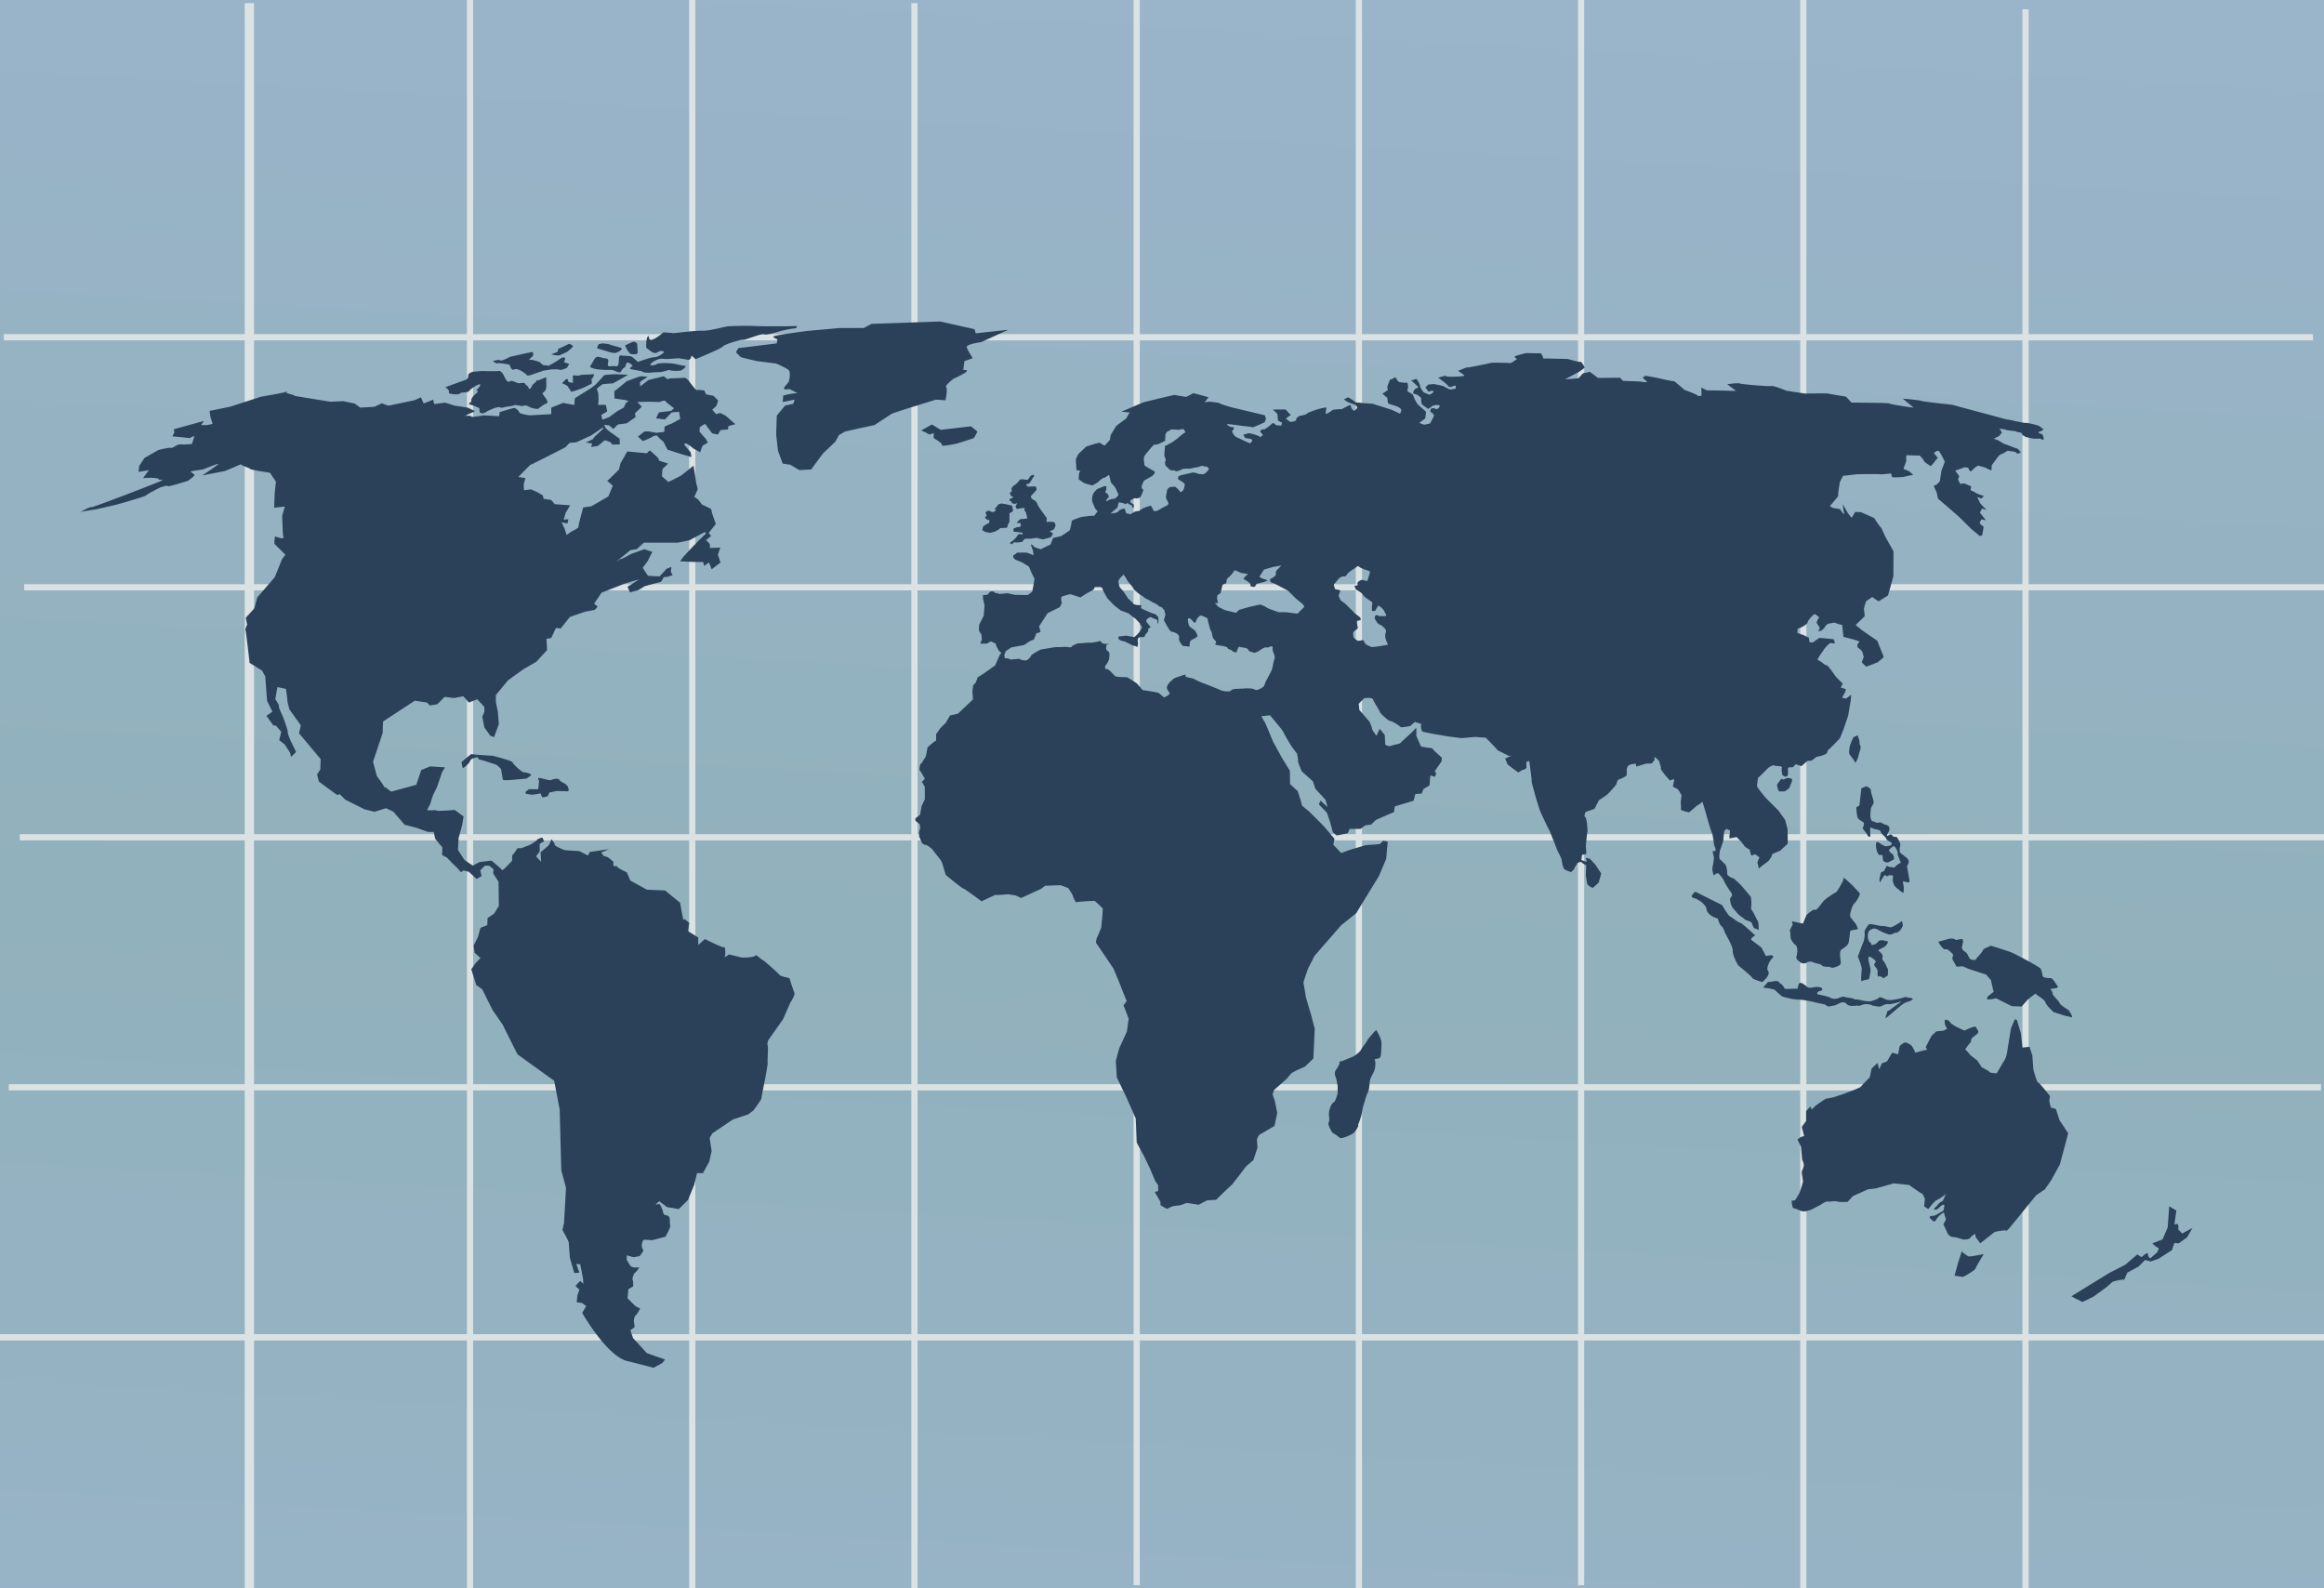
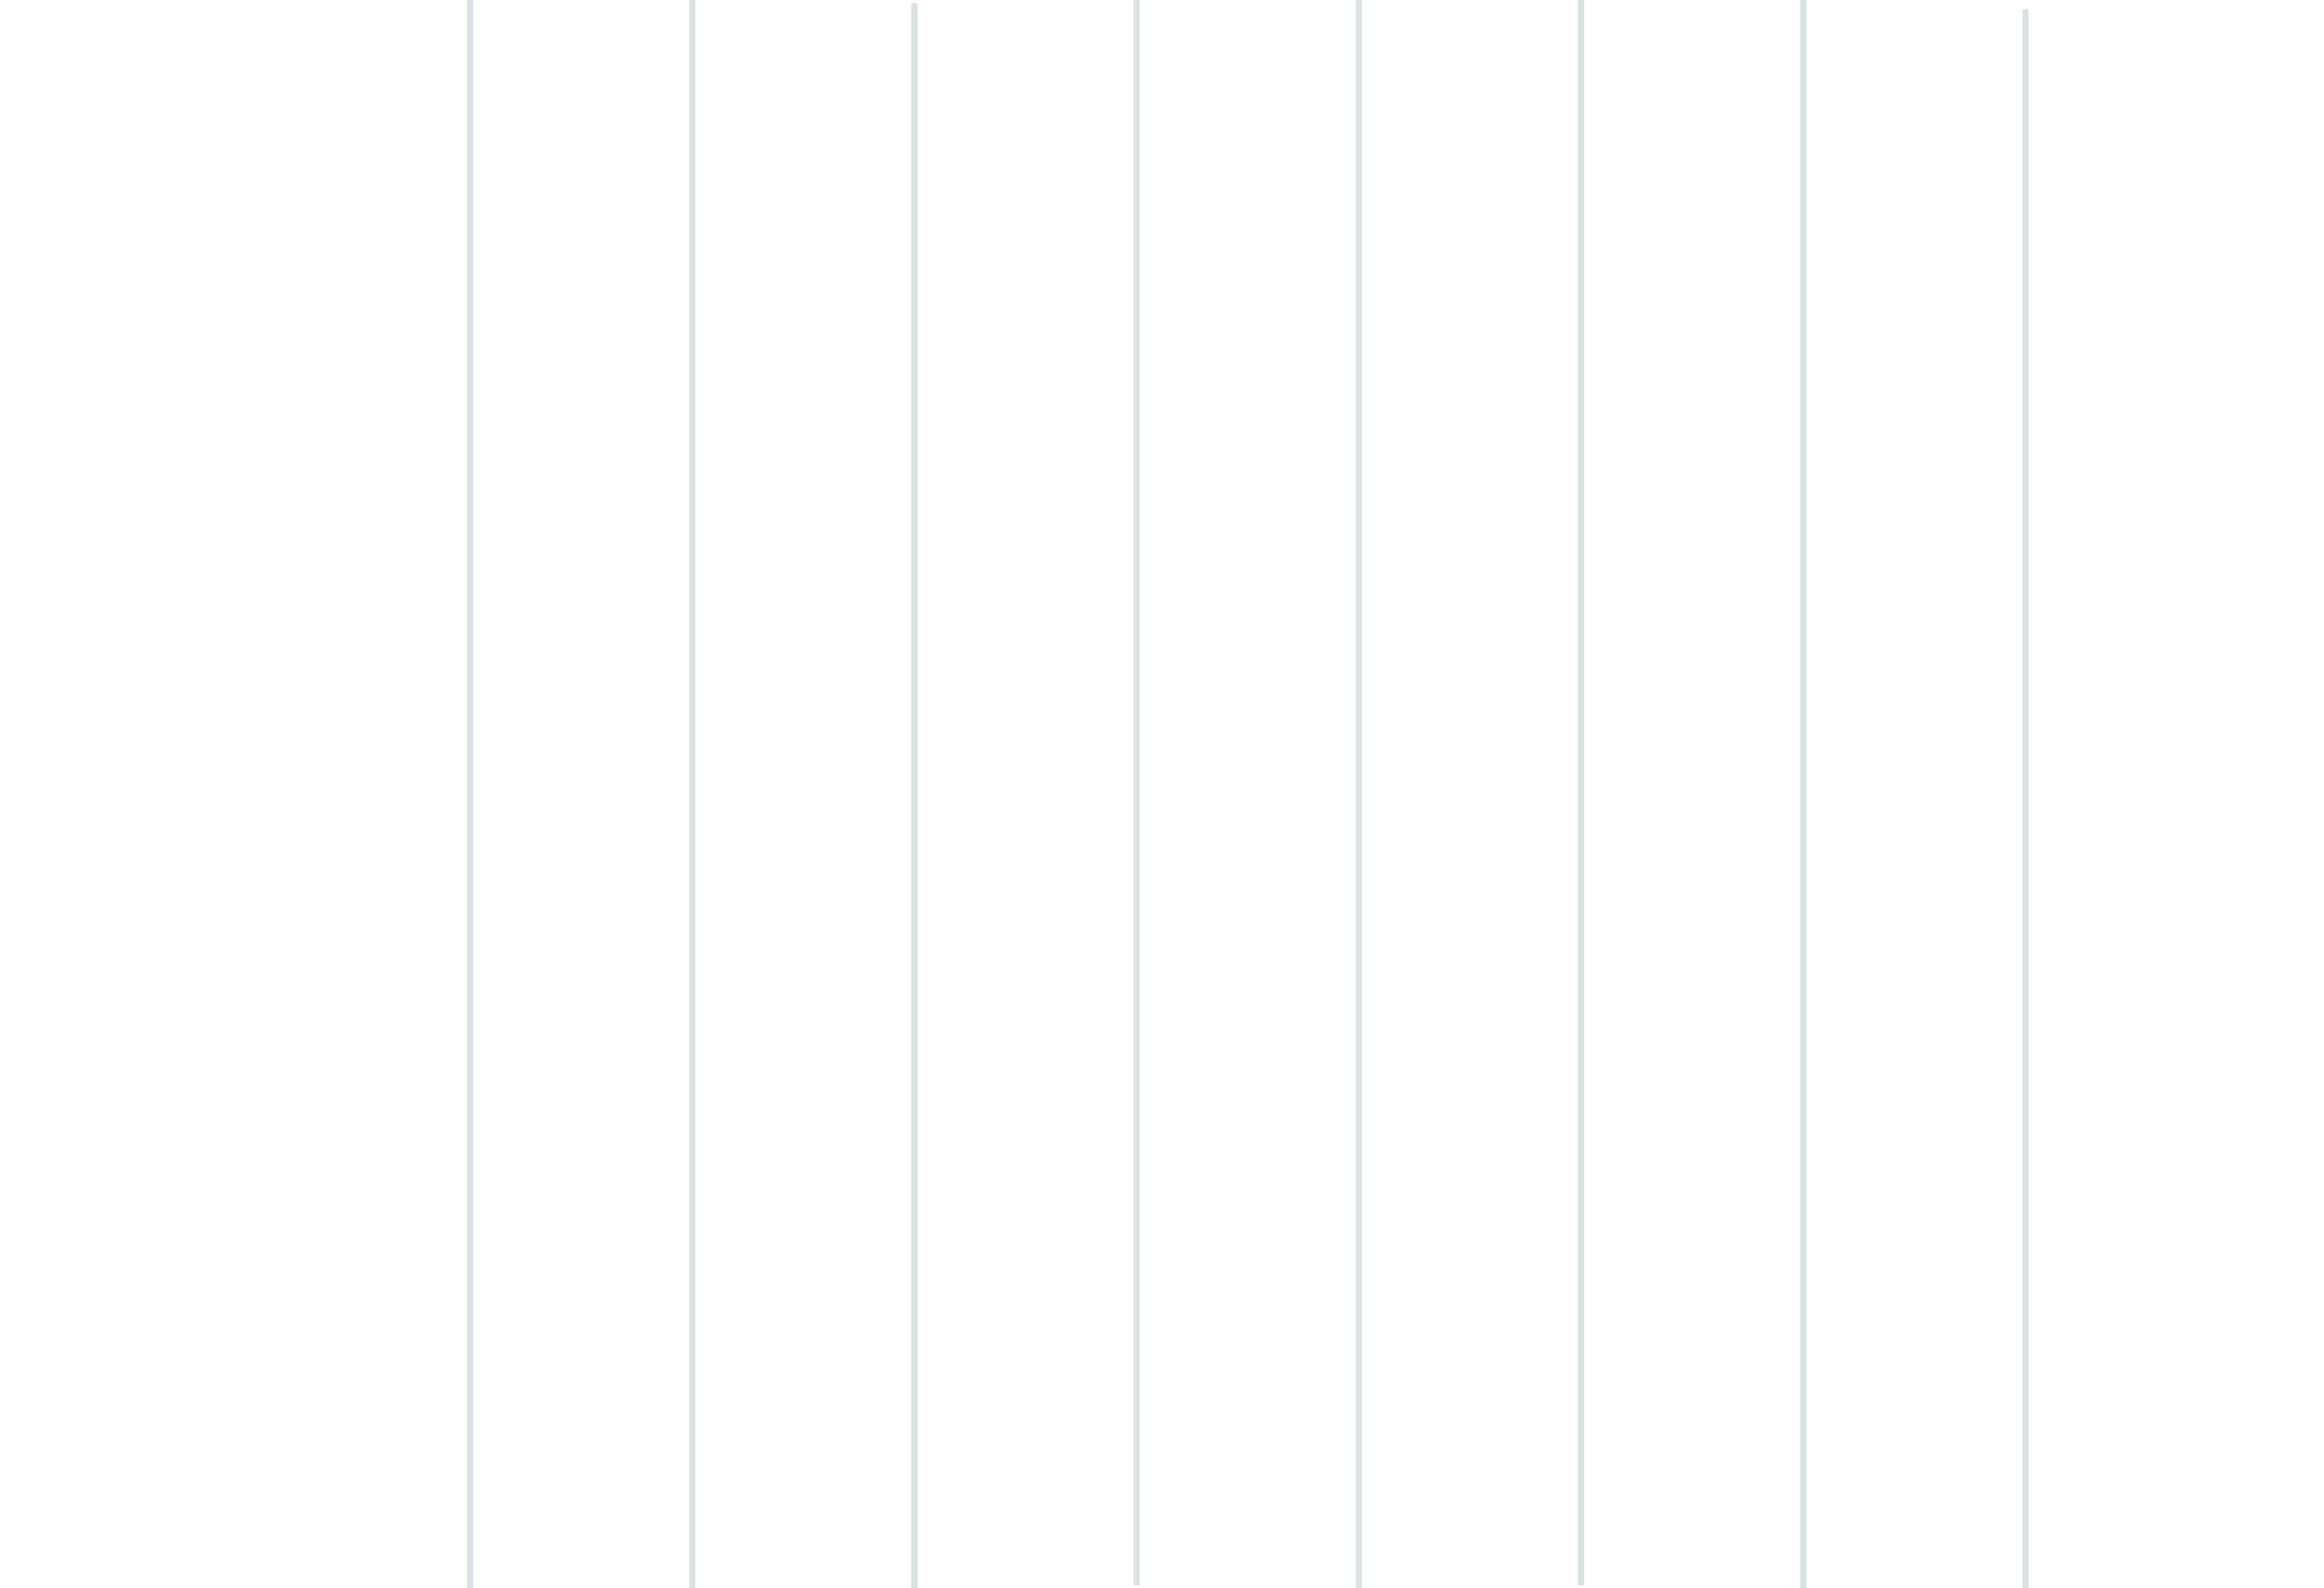
<svg xmlns="http://www.w3.org/2000/svg" viewBox="0 0 755.37 516.19">
  <defs>
    <linearGradient id="a" y2="810.94" gradientUnits="userSpaceOnUse" x2="514.17" gradientTransform="matrix(1.052 0 0 1.172 -26.724 -93.488)" y1="267.47" x1="541.44">
      <stop offset="0" stop-color="#9ab4ca" />
      <stop offset=".5" stop-color="#91b1bc" />
      <stop offset="1" stop-color="#9ab4cb" />
    </linearGradient>
  </defs>
-   <path fill="url(#a)" d="M3.03 220h756.6v516.19H3.03z" transform="translate(-3.29 -220)" />
  <path fill="#dbe2e3" d="M151.77-1.01h2.02v517.2h-2.02zM223.99 0h2.02v516.19h-2.02zM296.22 1.01h2.02v515.18h-2.02zM368.45 0h2.02v515.18h-2.02zM440.67 0h2.02v517.2h-2.02zM512.9 0h2.02v515.18h-2.02zM585.12-1.01h2.02v519.22h-2.02zM657.35 3.03h2.02v515.18h-2.02z" />
-   <path fill="#dbe2e3" d="M751.8 108.59v2.02H1.25v-2.02z" />
-   <path fill="#dbe2e3" d="M79.543 1.01h3.03v515.18h-3.03z" />
-   <path fill="#dbe2e3" d="M756.38 189.84v2.02H7.85v-2.02zM756.97 271.09v2.02H6.42v-2.02zM754.41 352.34v2.02H2.85v-2.02zM755.6 433.59v2.02H0v-2.02z" />
-   <path d="M93.343 127.25c.064-.026.096-.05.096-.068 0-.112-.045-.05-.096.068zm163.24 190.62s-3.076-.64-3.21-1.026c-.127-.383-5.387-5.001-5.508-4.872-.137.125-2.189-2.061-2.446-1.412-.251.64-4.232.64-4.232.64l-4.233-1.033s-1.79 1.291-1.41.77c.386-.511.128-3.588 0-3.071-.126.507-6.416-2.698-6.416-2.698l-2.185 1.925v-2.438l-3.327-2.05.388-2.696-1.55-1.283s-.25.383-.379.129c-.127-.255-1.027-5.386-1.027-5.386l-4.879-3.98-5.895-.257-5.391-2.958-1.155-2.689s-3.08-1.406-3.08-1.792c0-.383-.889-.126-1.153-.26-.25-.123-.12-1.403-.12-1.403l-1.423-1.163-.507-.345-1.254-.38-.768-1.072s2.79-1.246 2.502-1.147c-.282.09-6.25.955-6.25.955l-.576 1.152-2.792-1.44-4.713-.291s-3.373-1.343-3.277-1.727c.102-.386-1.056-1.829-1.056-1.829s-.77 1.83-.963 2.021c-.19.192-2.593 2.212-2.593 2.212l.186 3.084-1.633-1.74 1.158-1.635v-2.306c0-.295 1.442-.963 1.442-.963l-.578-1.246s-1.727.48-1.727.77c0 .286-2.31 1.632-2.31 1.632l-2.793 1.057h-1.25s-1.248 2.016-1.546 2.117c-.285.098-.182 1.93-.182 1.93s-3.086 3.455-3.28 3.071c-.191-.383-3.455-3.072-3.455-3.072l-3.857.473-2.209 1.16-2.695-1.83-2.115-3.27.198-3.847 1.152-4.24.48-2.783-2.888-2.123s-5.867.482-5.867.194c0-.284-3.18.1-3.08-.194.091-.285 1.154-2.112 1.154-2.405 0-.29.773-2.5.773-2.5l1.25-2.499 1.635-4.801.958-1.644-4.806-.287-2.889 1.153-1.634 4.815-8.18 2.21-2.02-1.537s-.193.866-.09.384c.09-.48-2.504-3.853-2.504-3.853l-1.252-4.708s3.275-9.724 3.172-9.526c-.095.188.103-3.567.103-3.567l10.293-6.73 3.94.576.961.961 2.41-.391 2.405-2.401 3.074.386 2.979-.575 1.832 2.023 2.688-1.056 1.444 1.542.873.955v1.64l-.673 1.537.673 3.465 1.923 2.697 1.249.479 1.54-4.232-.292-3.945-.672-3.184v-2.307l3.949-4.8 5.093-3.662 4.042-2.309 3.56-3.847-.192-3.657 1.548-.285 1.525-3.268 1.54.18 2.99-3.749 4.996-1.726 3.085-.575.963-1.058-1.155-.96 2.403-3.568 7.603-2.982 4.622-1.346-3.759 2.407.77 1.825 2.79-.768 2.023-1.248 5.29-1.441s1.257-2.121 1.06-1.64c-.186.48 2.696-.481 2.696-.481l-.575-1.158.192-1.538-1.536.578-2.32 2.501-3.747-.183-1.728-2.604 1.634-2.213s1.633-3.272 1.538-3.074c-.098.187-2.594-.772-2.594-.772l-3.755 1.34c-.383 0-3.944 2.12-3.85 1.833.098-.288-1.83 1.058-1.83 1.058l4.905-3.938 2.024-.294 2.311-2.12h11.064l3.753-.772 5-2.69.392.483-2.12 2.016-2.598 2.695-2.508 2.69-1.247 1.639 3.945.191s3.075.078 3.368 0c.385-.096.48 1.345.48 1.345l1.633-1.153.871 2.212 2.889-2.212-.871-2.502.774-2.314-3.368.103v-1.253s-1.248-1.443-1.347-1.253c-.1.195 1.923-1.631 1.825-1.44-.095.194-.87-.96-.87-.96l2.317-2.894-1.152-3.266-.392-1.631-2.984-1.444-1.056-1.446-1.35-1.057 1.062-2.504-.483-1.826s-.862-5.967-.958-5.777c-.102.195-4.048 3.275-4.048 3.275l-4.034 2.024-2.124-1.83.2-2.411 1.827-1.73-2.988-.96-.192-.77s-2.692-2.694-2.882-2.504c-.193.2-.866.872-.866.872l-6.353-.586-2.21 3.852-.48 2.02s-3.48 3.48-3.905 3.75c.254-.075 1.882 1.545 1.882 1.545l-1.448 3.457-5.482 3.176-2.69.39s-1.639 5.968-1.542 6.35c.095.388-2.21 1.44-2.21 1.44l-1.637 1.156-.676-2.113s-.738-1.616-1.03-2.025c.43.177 1.991.384 1.991.384l.293-1.35-1.542.1.676-2.215 1.443-2.4-5.006-.387-1.144-1.35-2.508-.386-.199-1.061-1.73-1.055-2.12-.961-2.304.288-.098-2.016.575-1.924-2.304-.383s4.041-4.142 3.945-3.949c-.103.192 11.347-5.682 11.347-5.682l1.35-1.436 2.21-.198 4.81-2.208 3.657-2.5.384.192-2.784 2.596-.77.957-2.214 1.06 2.023.287-.295 1.16 2.218-.387 2.209-1.829 1.739.583.771.858 2.4-.096-.096-1.826-3.747-2.691-.876-.865-.38-.964 1.63.2 1.357 1.152 1.44-1.449 2.885-.378 2.886-2.03-.187-1.247 2.21-2.114-1.448-1.537 3.851-.096 3.361.096s1.64-.768 1.93-.288c.29.48 2.79 2.304 2.79 2.304l-.962.867-3.95.486-.96 1.918 2.893.39 2.207-2.308 2.403-.195.386 2.304s-2.69 1.543-3.074 1.638c-.384.103-2.024.865-2.024.865l-.096 1.737-2.598.285-2.692-.477-1.248.094-2.024 1.633 1.636 1.442s2.407-.961 2.79-1.248c.384-.286 1.635-.867 1.922-.383.288.48 1.919 1.826 1.919 1.826l1.357 2.606 1.25.381 3.844 1.25s2.697.674 2.697.863c0 .193-.282-1.633-.282-1.633l-2.034-2.407s-.088-.673.577-.487c.68.192 2.318 1.632 2.318 1.632.284.096 2.211 1.26 2.211 1.26l.768-2.119 1.73-1.06-.669-1.25-.964-1.055-1.056-1.251.093-1.441s.29-.2.578-.385c.287-.19 1.153-.865 1.348-.487.188.385 2.12 2.89 2.12 2.89l1.82.38.871-1.439s2.401-.291 2.401-.193c0 .097.193-1.153.193-1.153l2.216-.575-3.175-2.798-1.73-.868-1.352.386-1.242-1.443 1.343-1.246.581-1.736-1.54-1.537-2.406-.48-.583-1.256s-2.016-.287-2.306-.099c-.292.2-1.733-1.727-1.733-1.727l-1.25-1.633c-.196-.098-.867-.776-1.25-.675-.392.097-4.427.192-4.427.192l-.961.29-1.248-.966-5.008 1.254-2.594 2.02s-.19-1.155 0-1.442c.187-.288 2.016-1.346 2.306-1.538.288-.192-2.211-.293-2.211-.293s-4.621 1.543-4.813 1.83c-.192.287-3.753 3.076-3.753 3.076l.103 2.311 3.267.485 1.25.282-.867.774-.671 1.441-2.115 1.155-2.603 1.92-2.213.866-.381-1.537 1.922-1.154s-.385-2.401-.578-2.211c-.192.193-2.21-.095-2.307.193-.094.29.098-1.824.098-1.824l-.098-2.024-.48-1.545s1.637-1.344 1.92-1.44c.29-.096 3.37-.289 3.37-.289l4.907-2.789-4.043-.188s-3.747.092-3.943.481c-.194.385-2.69 2.979-2.69 2.979l-1.54 1.155-5.1 3.18-.195 2.209-2.114-.383-1.536-.29-3.844 1.538v2.116l-7.035.39s-3.362-.487-3.362-.962c0-.486-1.25-1.446-1.633-1.446-.391 0-4.72 1.346-4.72 1.346l-.191 1.345-5.003-.284s-4.135.764-4.039.384c.097-.384-2.215-.195-2.215-.195l3.463-1.54-2.4-1.154-4.337-.672-3.076-.96-3.457.48-.385-1.44-3.085 1.246-.866-2.021-2.115.964s-7.888 1.635-8.275 1.73c-.381.098-2.304-.77-2.304-.77l-2.413 1.153-4.612.288-1.833-1.344-3.75-.768-4.138.191-7.702-1.254s-4.421-.673-4.133-.775c.288-.096-2.401-.77-2.401-.77s.108-.32.191-.507c-.943.4-8.466 1.66-8.466 1.66l-10.1 3.277-6.64 1.345s.192 1.73.285 2.018c.098.294.675 2.214.675 2.214l-1.826.384h-1.932l.97-1.344-9.823 2.692.201 1.058-.678 1.251 3.079.288 2.6.289s1.443-.863 1.443-.575c0 .288-.77 2.496-.77 2.496l-2.98.193c-.192-.288-1.734.101-1.734.101s-2.024 1.242-2.12.962c-.096-.289-4.035.673-4.035.673l-4.528 2.599-1.727 2.595-.192 1.921 3.367-.571-1.927 2.6 2.214-.101s2.6 0 2.792.391c.195.385 1.344.193 1.344.385 0 .195-22.898 9.043-23.092 8.756-.193-.294-3.557 1.537-3.557 1.537s4.42-.769 4.715-.769c.287 0 6.826-1.542 6.826-1.542l3.08-.866s6.64-1.923 6.73-2.213c.098-.291 4.72-2.695 5.007-2.695.29 0 1.828-.672 1.928-.285.092.383 6.637-1.728 6.637-1.728s2.306-1.641 2.12-1.93c-.2-.288-1.543-1.057-1.159-1.15.384-.099 3.842-.584 3.842-.584s5.2-2.112 5.105-1.827c-.097.291-5.291 3.758-5.291 3.758l7.41-1.446 2.985-1.254s2.5-1.153 2.308-.863c-.193.288 2.887 1.15 2.887 1.44 0 .287 6.442 1.254 6.442 1.254l1.926 2.887-.39 3.748-.19 4.72 3.463-.387-.862 3.078.198 5.102s.185 1.826.185 2.115c0 .288-2.694-.575-2.694-.575s-.386 2.21-.098 2.497c.3.288 3.47 3.464 3.47 3.464l-1.06 1.35-2.41 5.963-5.676 6.54-.958 3.568-2.792 3.074.482 2.214s-.77 1.543-.57 1.733c.185.19 1.342 10.679 1.342 10.679l4.044 2.499 1.054 1.925.578 7.889 1.728 3.559-1.92 1.347 2.21 3.073.868.101 1.737 2.016-.678 2.697 1.825 1.441 1.736 2.696.29 1.344 1.637-1.632-1.637-3.367s-1.155-2.507-1.058-3.078c.096-.58-1.537-4.91-1.537-4.91s-1.547-3.273-1.349-3.56c.187-.29-1.161-2.209-1.161-2.209l.678-3.943 2.79.576s.482 3.65.482 4.04c0 .384.675 2.694.675 2.694l3.653 5.092-.573 2.602 7.019 8.369-.097 3.37-1.06 1.631.577 2.314 5.873 4.328.96-.19 1.729 1.733 6.347 3.177 3.177.771 3.759-1.158 2.402 1.158 3.657 4.232 3.752.958 3.843 1.353h1.838l.481 2.207s1.731 2.216 2.116 2.504c.382.288.097 2.792.097 2.792l1.632.86 1.926 2.024 1.25 1.16 1.35 1.536.864-.577 1.732.478 2.496 2.314 1.636-.967-.47-1.825 1.527-1.538h1.35l1.447 1.152-.099 1.348 1.731 2.788.099 7.794-1.54 2.505-2.12 1.443-.09 2.303-2.218.865-.865 3.08-1.35 2.696.29 2.305 1.927 1.733-1.736 1.837-1.246 1.823 1.144 3.649s.575 1.832.575 1.637c0-.191 1.838 1.258 1.838 1.258l3.365 6.726 3.266 4.723s4.751 9.576 4.848 9.652c1.435 1.054 11.904 8.595 11.904 8.595l1.786 9.363.522 19.753 1.536 5.652-.648 11.418-.507 2.306s2.05 3.59 2.05 4.11c0 .511.383 4.996.383 4.996l1.41 4.876 1.666-.126-1.026-2.82 1.287.128.89 4.486.127 1.792-1.017-.897-.902.897-.643.773 1.284 1.16-.64 1.784-.254 2.315 1.796.258 1.281 1.024-1.281 2.18s7.948 13.983 14.62 15.647c6.673 1.675 8.596 2.184 8.596 2.184l2.828-1.541.887-1.152-5.895-2.051-4.49-4.882-.901-2.56 1.41-1.023-.253-1.93s0-1.408.506-1.792c.519-.383 1.543-2.309 1.543-2.309l-1.543-.77-2.562-2.563.256-2.958 1.543-.89s.124-1.673-.129-2.057c-.262-.38.385-2.31.77-2.436.388-.132 1.404-1.673 1.404-1.673h-1.788l-1.024-.38-1.288-2.046v-1.546l2.18.64 2.06-.386 1.153-1.666s-.385-1.025-.512-1.408c-.13-.383.256-2.054.639-2.183.383-.121 2.69.128 2.69.128l4.364-1.15s1.67-2.956 1.543-3.468c-.129-.512-.129-2.18-.129-2.18s0-1.151-1.024-1.288c-1.032-.124-1.032-.503-1.288-1.541-.261-1.023-1.032-2.177-1.032-2.177l-1.279.257 1.158-1.15 2.565 1.917 3.845.649 2.953-2.955 2.055-5.004.895-3.722h1.921l2.05-3.72.775-3.461-.641-4.238.897-1.532 6.668-4.49 5.008-1.67 1.674-1.289s2.557-3.458 2.557-3.843c0-.385 1.03-5.391 1.03-5.391s1.15-5.894 1.019-6.277c-.124-.391.26-5.52 0-5.649-.258-.125.132-1.542.132-1.542l4.875-6.924 2.31-5.266s1.674-2.69 1.415-3.203c-.261-.513-1.668-4.874-1.668-4.874zm50.732-187.8s.774-3.853.198-4.238c-.585-.383 2.309-2.692 2.309-2.692s4.227-1.926 4.42-2.498c.191-.581-1.153-.396-1.153-.396l.382-2.882 2.698-.962s-1.536-2.312-1.927-3.468c-.38-1.143 4.621-1.726 4.621-1.726l8.852-4.04-10.58 1.153-.39-1.343-11.165-2.504-22.313.774-2.497 1.346h-7.708l-10.771.963s-10.198 1.343-10.776 1.727c-.574.388 1.156.964 1.156.964l-.192 1.348-12.513 1.543-.765 1.346 1.537 1.538c.188.191 5.387 1.344 5.387 1.344l6.16.77s3.465 1.54 4.035 2.112c.583.577.396 2.317.2 3.279-.2.963-.77 1.153-1.538 2.307-.773 1.158 1.537.577 1.537.577l2.696 1.344s-.77 0-1.93.2c-1.158.192-2.695.57-2.695.57l-.191 2.124 3.855-.768-.396 1.343-2.69.576-2.689 3.267-.194 6.158.574 5.195 1.54 4.234 2.504.385 2.887 1.733 3.853-.197 3.842-5.193 4.039-3.848 1.156-2.116 1.929-1.153 4.227-.96 5.39-1.159s4.997-3.272 5.582-3.657c.572-.383 14.426-4.61 14.426-4.61l3.08.19zm3.855 14.041l5.387-1.73 1.148-2.114-2.109-1.729-9.82 1.153-2.885-1.736-3.458 1.927s1.729.77 2.305 1.153c.577.385 1.731-.383 1.731-.383v1.731s3.08 1.73 2.69 2.31c-.382.576 5.01-.582 5.01-.582zm9.489 26.231l-1.09.712-.323 1.222.963.575 1.541.32 1.598-.385 1.356-.77.38-.383 2.246-.138.256-.952.518-.966v-2.758l1.218-.707-.392-1.79-1.919-.448-1.538-.258-1.024.319-.588.832s-.95 1.028-.761.83c.198-.185.703-.185.583.133-.134.32-.653.64-.653.64h-.756l-.656-.385-.956.127-.324.578.393.899-.649.644.77.642.766.185-.119.902-.84.38zm7.629-7.563c.45.186.64.449.576.637-.056.2.963.326.963.326l.838-.19-.577.897s.126.578.316.835c.198.256.84 0 .84 0s1.541-.257 1.734-.193c.187.061-.069.64-.069.64l.583.896s.314 1.285.379 1.667c.069.391-.514.254-.514.254s-1.208.192-1.477.135c-.256-.064-.763.443-1.21.954-.453.523.063.325.063.325h.954s.075.638.135.903c.058.256-.772.508-1.023.443-.256-.061-1.413.517-1.413.517l.059.963 1.415.127 1.414.193.256.448s-.908.193-1.16 0c-.255-.192-1.025 1.026-1.025 1.026l-.704.77-1.48 1.152.832.387.515-.644 1.29.064 1.4-.192s.843-1.025 1.036-1.025c.187 0 2.178-.061 2.178-.061s1.604-.322 1.796-.194c.192.13 1.476.388 1.676.45.189.062 2.69-.706 2.69-.706s.51-.832.637-1.088c.134-.256-.7-.512-.892-.706-.192-.193.638-.447 1.025-.639.382-.191.51-.9.706-1.217.185-.317-.26-.968-.324-1.155-.062-.198-.961-.138-1.216-.198-.256-.066-1.346.06-1.346.06l.059-1.282s-3.015-4.103-2.95-4.294c.064-.187-.706-1.411-1.026-1.47-.32-.065-.707-.33-1.092-.843-.381-.509.514-1.154.514-1.154s1.087-1.153 1.217-1.407c.129-.258-.132-1.026-.32-1.09-.195-.063-2.433.064-2.433.064s-.64-.512-.58-.704c.066-.201.707-.26.902-.26.182 0 1.344-2.24 1.6-2.305.255-.07-.195-.64-.195-.64l-.893.373-.834 1.227s-.776.191-1.09 0c-.318-.193-.965 0-1.22-.065-.257-.072-.843.77-.843.77s-.889.961-1.148 1.024c-.256.065-1.155 1.09-1.09 1.153.069.064.127.902.127.902s-.192.315-.512.38c-.319.063.254 1.153.254 1.153l.776.39s-.455.444-.71.384c-.26-.07-.837.644-.39.833zm301.71-13.916c0-.054-.029-.054-.084-.021.056.041.084.056.084.02zm-78.75 113.21c.129-.192 1.921-1.09 1.984-1.544.067-.44 1.348 4.176 1.348 4.176l.905 3.205s.698 2.306.956 2.756c.258.453.636 3.401.636 3.659 0 .254.844 1.98.456 2.177-.393.192-1.026.063-.904.322.136.253.446 1.667.446 1.932 0 .253-.188 1.98-.31 2.301-.136.322-.192 1.156-.192 1.535 0 .388.245 1.1.245 1.285 0 .196.198.515.198.515s.26.132.383-.193c.132-.322 1.092-.448 1.226-.322.124.132 1.597 1.856 1.729 2.377.126.508 1.73 3.016 1.918 3.27.195.258 1.032 1.093.509 1.795-.51.706-.51.833-.44 1.216.063.383.258 1.792.894 2.572.649.764 1.987 2.24 1.987 2.24s1.673 1.162 1.93 1.482c.251.318 2.113.51 2.31 1.277.185.768.701 1.544.701 1.544s1.472.445 1.472.643c0-.16-.016-2.4-.187-2.705-.188-.313-1.726-3.46-1.926-3.65-.186-.194-.507-.64-.315-1.466.191-.844-.13-3.026-.13-3.026l-3.015-3.594s-2.63-2.566-2.694-2.434c-.063.125-2.056-.772-1.979-1.541.052-.768-.207-2.69-.782-3.14-.57-.446-1.084-1.158-1.533-1.412-.446-.263-.126-2.698 0-3.018.124-.32 1.151-3.138 1.092-3.327-.071-.191.254-2.821.254-2.821s.83-1.101 1.022-.713c.198.383 1.092 0 .835 1.154-.255 1.163-.123 1.868-.123 1.868l2.303-.454 1.608 1.671 1.158 1.535 1.473.9s.384 1.734.575 1.855c.197.134 1.156-.383 1.156-.383l1.475 1.034s-.837 1.534-.637 1.925c.188.384.375 1.727.375 1.727l1.417-1.157 1.8-1.346.897-1.283.32-.96 2.56-1.096 2.44-2.243-.059-4.75-.771-2.946-2.18-3.08-4.239-4.23-1.66-2.052s-1.158-1.475-1.098-1.856c.066-.392.315-2.438.315-2.438l1.163-1.093 2.248-2.245s1.538-1.026 1.795-.771c.255.257 2.306.193 2.372.383.06.193.329.132.189.512-.13.383.063 2.119.254 2.312.198.193.649.38.84.448.18.061.832-.195.898-.578.066-.382-.066-1.731 0-2.053.066-.32.191-.32.386-.384.192-.064 1.148 0 1.148 0l1.032-1.025 1.792.64 1.925-1.67s1.029-.188 1.157-.062c.126.134 1.8-1.28 1.8-1.28l1.73-.387 1.535-.642s.64-1.477.64-1.287c0 .195 3.725-3.714 3.725-3.714l1.217-3.016 1.472-4.297.897-5.33.067-1.536s-1.414 1.152-1.602 1.22c-.195.06-1.346-.254-1.346-.254l.893-1.607s.516-1.152.258-1.217c-.258-.066-1.54-.448-1.54-.448s.551-1.262.634-1.344c-.118 0-2.232-2.184-2.232-2.184s-2.826-4.04-2.955-3.722c-.129.322-2.306-1.537-2.506-1.537-.183 0-.315.063-.44-.318-.13-.387 1.923-3.08 1.986-3.28.063-.186 1.855-2.179 2.184-2.113.312.064 1.405.127 1.405.127s-.262-1.28-.45-1.344c-.187-.063-4.548-.448-4.548-.448s-1.73 1.026-1.795 1.282c-.074.256-1.472.13-1.472.13l-.196-1.476-1.741-.833-1.982-.705.067-1.348s1.212-.446 1.407-.584c.192-.13 1.73-.89 1.855-1.538.129-.643 1.158-1.667 1.29-1.86.126-.192.956-.897 1.145-.768.198.127 1.423 1.026 1.286 1.09-.12.063-.954 1.414-.77 1.792.199.391 1.096 1.548.97 1.736-.125.196-.515.902-.515.902l.963-.13s1.217-.96 1.151-1.088c-.063-.138.963-1.22 1.155-1.22.191 0 2.314-.456 2.368-.264.07.195 2.187.705 2.187.705l.387 3.855s5.131 1.217 5.131 1.54c0 .318-.58.829-.58.829s-.063 1.027.194 1.159c.254.122 1.087.83 1.283 1.09.2.256.58 1.992.58 1.992s-.702 1.536-.58 1.73c.126.194 1.41 1.346 1.41 1.346l3.66-1.411s1.983-1.538 1.983-1.73c0-.196-2.113-5.326-2.113-5.326l-4.879-3.343-2.109-1.73 2.947-2.882-.258-2.499s.64-2.446.77-2.446c.135 0 1.926-1.278 1.926-1.278l2.05 1.419 3.08-1.93 1.732-6.215.063-8.088-2.758-4.937s-1.28-3.015-1.48-3.015c-.192 0-2.047-2.892-2.047-2.892l-4.297-1.92-1.865-.063-1.15 1.92-1.214-1.473-1.668-2.947.188 1.794s.258 1.153.18 1.41c-.048.255-1.274-1.605-1.274-1.605s-2.052-.381-2.179-.381c-.124 0-1.155-.583-1.155-.583s3.026-3.519 2.764-3.393c-.255.126.512-4.49.512-4.49s1.088-2.184 1.151-2.056c.066.13 4.227-.447 4.227-.447s7.634-.124 7.571 0c-.063.133 3.725-.251 3.725-.251s.122 1.09.454 1.219c.312.125 3.39-.07 3.39-.07l2.246-.51 1.085-.132s-1.343-1.345-1.538-1.345c-.191 0-1.472-.58-1.597-.645-.134-.065.96-2.496.893-2.883-.059-.386-.188-1.73.32-1.602.513.13 3.985.13 3.985.13s1.404 1.342 1.404 1.728c0 .384 2.246 1.73 2.246 1.73s1.222-1.346 1.346-1.6c.108-.205.757-.928 1.005-1.047-.31-.253-1.317-1.582-1.317-1.582s1.085-1.222 1.66-.58c.585.642 1.861 3.398 1.861 3.398s-1.157 2.884-1.157 3.145c0 .251-.446 2.889-.446 3.084 0 .19-1.285 1.343-1.285 1.343s-.635 0-.635.32c0 .319.889 2.048.889 2.048s.332 1.992.512 2.113c.197.14 6.613 5.711 6.613 5.711l4.166 4.113 2.7 2.24.765-.19s.646-3.14.388-3.02c-.259.134-1.286-.956-1.153-1.144.124-.205.38-1.103.698-1.037.326.069 1.286.254 1.286.254l-1.924-2.435.638-1.343 1.481.448-1.99-2.114-1.026-2.056s1.09.254 1.163.444c.056.205 1.215-.823.829-.892-.388-.07-2.696-.902-2.696-1.095 0-.19-1.343-.51-1.417-.77-.058-.254.26-1.28.074-1.28-.191 0-2.18-.897-2.18-.897l-1.292.185-.705-1.402.383-1.09s-1.228-1.746-1.34-1.857c.099.089 2.741-.92 2.992-1.029-.016.042 1.25-.104 1.361.377.134.517.705 1.03.705 1.03l1.355-1.281s.96-.837 1.344-.647c.385.191 2.245.584 2.507.835.23.235 1.396.567 1.577.778-.018-.269.023-1.101.023-1.101l.055-.704 1.808-2.435s.697-1.024 1.346-1.16c.641-.121 1.984-1.276 2.24-1.081.258.188 2.385.129 2.64.705.252.575 1.407-.193 1.407-.193s-1.097-1.345-1.155-1.22c-.06.127-3.596-1.416-3.786-1.345-.194.058-2.56-1.414-2.56-1.414s-1.225-.45-1.283-.45c-.063 0 .955-.513 1.338-.642.388-.125 1.288-1.344 1.288-1.344s-.446-.833-.707-1.09c-.26-.255 1.412-.063 1.987.193.575.256 3.47.383 3.401.576-.07.19 1.924.19 1.858.706-.066.513.705.637.963.897.258.257 2.694.64 2.826.705.118.063 2.555-.192 2.555.19 0 .386.773-.061.773-.061s-.383-1.859-.832-1.731c-.454.127-1.291-.514-.709-.64.58-.127 1.67-.77 1.351-.898-.325-.126-.835-.77-1.605-1.094-.766-.32-3.847-1.019-4.167-.898-.317.134-5.134-1.029-5.444-1.029-.329 0-1.996-.443-1.996-.443l-16.42-4.426s-10.198-1.089-10.138-1.287c.07-.187-5.898-.704-5.898-.704l3.533 2.952-3.533-.51s-4.357-.706-4.486-.899c-.132-.19-12.193-.256-12.193-.256l-1.792-1.932s-5.776-.954-5.968-1.018c-.191-.07-7.378 0-7.378 0l-6.017-.898s-4.047-1.736-4.945-1.541c-.897.193-9.749-.577-10.264-.836-.51-.258-4.032.257-4.032.257l2.87 2.182-4.736-.132-4.747-.066-1.8-.895.073 2.631s-1.35.25-1.35-.07-4.173-1.791-4.173-1.791-3.468-3.076-3.526-2.883c-.066.19-5.633-1.091-5.633-1.091l-3.475-.638s-1.026.446-.9.704c.129.256 1.475 1.153 1.283 1.344-.191.19-2.302-.191-2.302-.191l-5.454-.192-.97-1.026-7.183.065s-2.692-2.12-2.76-1.997c-.058.129-2.05.46-2.05.46l-1.54 1.664-4.358.322 4.69-2.504 1.666-1.216c.12-.328-1.166-2.247-1.414-1.993-.253.26-3.918-.897-4.11-.897-.19 0-5.707-.129-5.707-.129-.39-.063-2.116 0-2.116 0s-.641-1.792-.963-1.73c-.317.065-4.493-.064-4.493-.064s-3.716.77-3.856 1.153c-.115.388.715.77.715.77s-1.987 1.475-2.182 1.346c-.189-.129-5.968-.129-5.968-.129s-8.016 1.73-8.016 1.537c0-.165-2.399.86-2.958 1.106.472.414 2.155 1.372 1.933 1.597-.255.255-5.647.512-5.839.126-.172-.353-2.304.46-2.642.512.388.16 2.912 2.135 3.088 2.436.192.319.655.77 1.283.512.641-.256 1.218-.512 1.35-.256.128.256 0 .833 0 .833s-1.607.322-1.793.322c-.183 0-2.119-1.092-2.312-1.155-.188-.064-2.755-.64-3.079-.64-.328 0-1.737.19-1.737.19s-1.089.964-.834 1.093c.266.127.905 1.344 1.1 1.22.188-.133 1.346-.646 1.405-.066.066.57-1.342 1.028-1.342 1.028s-1.933-.777-1.996-.963c-.062-.2-.962-1.285-.962-1.863 0-.578-1.152-2.628-1.472-2.31-.317.323-1.472.45-1.472.45l1.412 1.282s1.214 1.022.894 1.09c-.317.064-1.218.574-1.277.77-.066.19-.771 1.278.06 1.278.833 0 2.181 1.288 2.181 1.288s.063 1.734.188 1.99c.13.256 2.113 1.6 2.113 1.6s1.229-.769 1.41-.959c.202-.193 1.87-.512 2.253-.129.385.384-.772 1.345-1.09 1.155-.323-.195-1.025-.387-1.346-.26l-.327.128s-.446.963 0 1.154c.453.195 1.037.836.97 1.155-.07.319-1.284 2.502-1.284 2.502l-1.8.383c-.64-.127-1.663-.576-1.663-.576l1.922-1.472.258-1.992s.066-.127-.446-.576c-.524-.446-2.314-2.049-2.314-2.049s-1.089-1.798-1.089-1.99c0-.201-.512-1.16-.512-1.16s-1.22-.832-1.478-.89c-.251-.066-.251-.774-.056-1.157.189-.387-.195-2.115-.26-1.86-.075.257-2.25-.063-2.51-.127-.257-.063-.83-.77-.83-.77s-.318-1.085-.84-.64c-.506.448-1.403.64-1.403.64l-.897 2.37.254.963-1.795 1.222s1.515 1.303 1.655 1.403c-.109-.053.08 1.293.14 1.612.058.32 2.755 1.027 2.755 1.027s1.412.575 1.538 1.151c.132.577-.387 1.284-.387 1.284l-2.752-1.284-6.1-1.92s-5.893-.384-5.769-.576c.134-.191-2.247-1.542-2.247-1.542l-1.348.703s1.28.904 1.48.96l2.115.776s.58.32.706.834c.133.51-1.089 1.152-1.089 1.152s-.83-.897-.83-1.087c0-.193-.199-.963-.453-.836-.258.129-2.63 1.348-2.63 1.348s-2.693.063-3.017.319c-.32.256-2.052 1.478-2.18 1.154-.132-.32.254-1.666.196-1.922-.067-.256-2.697.45-2.697.45s-3.394 1.087-3.528 1.406c-.126.325-1.664.643-1.928.707-.254.064-.571.064-.571.064s-1.343.838-1.092 1.28c.258.451-1.86.704-1.86.704s-1.343-.83-1.406-1.017c-.061-.176 1.458-1.197 1.603-1.284-.197.127-1.603-1.668-1.798-1.732-.169-.052-3.655.038-4.276.013.406.148 1.647 1.349 1.647 1.526 0 .193.195 2.055.195 2.055s1.018.645 1.214.57c.192-.058-.196 1.095-.196 1.095l-1.722-.192s-.715-1.032-1.291-.45c-.578.584-2.498 2.057-2.623 1.865-.132-.193-1.22.192-1.156.577.066.386.898 1.216.898 1.216s-1.216 1.025-1.097.644c.134-.39-3.328-1.284-3.587-1.22-.266.065-1.737.514-1.737.514l.637 1.089s1.93.127 2.182.512c.266.383-.441 1.153-.644 1.153-.18 0-4.673-2.116-4.673-2.116s-1.478-1.536-1.034-1.984c.46-.45.84-1.153 0-1.153-.829 0-1.726-.645-1.784-.901-.067-.256 5.058.518 5.058.518l2.958.316s-.383.39.771 0c1.15-.385 3.076-1.351 3.333-1.406.258-.076.572-1.291.572-1.291l-.383-1.089-11.025-2.628s-3.662-1.09-3.725-1.282c-.062-.191-3.272-.516-3.272-.516l-1.542.198 1.291-1.607s-5.011-1.48-5.133-1.289c-.136.192-2.184 1.166-2.184 1.166l-3.847-.645-4.943 1.152-5.005 1.223-7.243 3.075 2.694.256-1.16 1.986-3.208 2.381-1.79 2.945-.257 1.604-1.73 1.857s-1.217-.64-1.473-.892c-.254-.263-4.494 1.21-4.494 1.21l-2.562 2.44s-.64 1.222-.77 1.543c-.133.323.192 3.722.192 3.722s1.54 0 1.089.448c-.451.446-.387 2.504-.387 2.504l1.799 1.21s2.37.777 2.7.71c.308-.063 1.47-.833 1.667-.962.179-.125 1.599-1.536 2.046-1.478.448.07 1.601-1.22 1.735-.763.125.449.385 2.051.637 2.436.256.385 1.153 1.09 1.537 1.984.381.9.908 1.802.772 1.985-.133.2-1.029 1.09-1.029 1.09s-1.917.256-2.178.522c-.254.253-.575.38-.768.253-.198-.13.639-1.03.832-1.277.195-.263-.447-1.29-.705-1.227-.26.068-.51-.577-.26-.768.26-.193.196-1.41.196-1.41s-.385-.196-.575-.128c-.193.064-2.438.96-2.438.96s-1.217 1.283-1.282 1.537c-.07.265-.583 1.607-.254 2.566.319.967 1.087 2.507 1.087 2.507s.826.573.512.832c-.316.255-.966 1.217-.966 1.217l-1.532.063s-2.758.327-3.019.45c-.253.132-2.943.96-2.823 1.22.136.256-.58 3.018-.58 3.018-.123.064-2.819 1.987-3.138 1.987-.32 0-2.307.51-2.307.51s-.899 2.374-.96 2.243c-.064-.13-3.022 1.41-3.022 1.41s-2.242-.642-2.306-.9c-.064-.255-.836-.832-.897-.639-.067.195.766 2.19.766 2.575 0 .375.13 1.147-.127.895-.257-.262-1.54-.639-1.794-.77-.262-.125-2.44-.067-2.44-.067h-.898s-1.093.966-1.157.771c-.06-.194-.124.838-.124.838l.637.637 2.316.962 2.178 1.348.834 2.05.96 1.924s-.642 3.975-.762 4.173c-.141.189-1.483 1.092-1.483 1.092l-4.172-.07s-2.053-.447-2.244-.511c-.192-.068-3.08.383-3.137.127-.064-.26-.966-.195-.966-.195l-.454-.51h-1.153l-.962 1.086-1.41.071v1.148s.576 2.636.512 2.445c-.064-.198-.254 3.074-.254 3.074s-1.387 2.787-1.527 3c.03.083-.076 1.875-.076 1.875l.836 1.35.127 1.599s-.642 1.473-.385 1.346c.26-.13 2.314.063 2.37-.192.064-.254 1.287-.832 1.474-.386.19.448.901 0 1.101.776.179.768.89 1.857.96 2.047.063.2.575.384.575.384l.191.519-.39.322-1.593 3.586-3.537 2.504-2.112 1.343-.578 1.608-.896 1.026-.257 1.987s.257 2.498.124 2.63c-.124.127-4.808 4.553-4.808 4.553l-2.566.577-1.417 2.44s-1.922 1.79-2.046 2.118c-.134.316-1.093 1.54-1.093 1.54s.064 2.56 0 2.178c-.066-.384-2.756 2.113-2.756 2.113s-.512 2.952-.639 3.084c-.127.122-1.409 2.37-1.607 2.305-.191-.066-.383 1.538-.383 1.796 0 .254.638 1.022.638 1.022s.905 1.74.966 1.546c.061-.198.061.58.061.58l-.894.892s.963 1.48.963 1.671v3.971l-1.03 2.185-.512 2.825-1.545 1.215.065.772 1.35 1.086.197 1.216-.391 1.351v1.353l.968 2.244s.961.769 1.153.575c.191-.193 2.11 1.218 2.37 1.664.258.449 2.626 3.272 2.626 3.404 0 .125.387.768.387.768l1.153 3.913s5.58 4.615 5.71 4.425c.128-.187 5.965 4.165 5.965 4.165s4.69-2.302 4.627-2.108c-.07.189 3.969-.194 3.969-.194l2.44.383 1.79.834 6.549-3.01 1.283-.972 5.063-.185 2.44.951s1.603 2.382 1.603 2.767c0 .385.963 2.112 1.093 1.855.124-.25 5.708-.507 5.905-.446.185.063 2.625 2.442 2.625 2.442l-.128 2.248-.388 3.971-.771 1.926-.762 1.734-.191 1.22s5.763 8.466 5.763 8.529 1.476 3.523 1.476 3.523l1.74 4.431 1.027 2.496-1.028 1.41 1.669 4.306-.58 4.227-2.502 5.457-1.089 4.039.32 5.388 3.005 6.222 3.148 7.12.32 7.829 2.508 4.676 1.8 3.78 1.73 4.112.893 1.219s.134 2.053-.07 2.053c-.188 0-1.146.069-.888.446.254.383 1.726 2.951 1.726 2.951l.063 1.158 2.05 1.148 1.808-.83s1.792-.318 1.987-.255c.189.063 2.686-.837 2.686-.837l3.85.578 2.696-1.41 2.951-.19s5.066-4.943 5.066-4.814c0 .129 4.673-6.025 4.673-6.025l2.385-2.058 1.341-4.039-.19-2.623s.45-1.357.895-1.612c.454-.254 4.81-2.82 4.81-2.82l.907-4.236-.84-4.172s-.645-1.595-.645-1.855c0-.253.45-1.415.45-1.415l4.237-3.783s.96-1.219 1.41-1.666c.45-.448 4.42-2.177 4.42-2.177l2.7-2.625.449-9.69s-.963-3.6-1.026-3.915c-.063-.328-1.922-6.413-1.922-6.674 0-.253-.641-3.977-.714-4.303-.051-.309 1.472-4.61 1.472-4.61l2.124-4.175 8.663-9.94 4.88-3.907 7.372-12.065 2.375-5.582.508-5.638-1.535-.257s-.773.897-.965 1.022c-.193.132-4.618.39-4.618.39l-5.39 1.597-2.629.963-2.565-2.689.384-1.922-3.46-4.111-4.877-4.866s-2.445-1.865-2.313-2.052c.132-.198-1.351-4.687-1.351-4.558 0 .128-2.435-2.242-2.435-2.242l-.063-4.302-2.63-4.292-2.88-5.265s-2.443-6.032-2.7-6.352c-.252-.32-1.215-1.92-.897-1.857.32.066 2.63-.256 2.63-.256s4.294 5.07 4.294 5.327c0 .256 2.571 4.548 2.571 4.548s1.921 2.698 1.921 2.5c0-.182.45 2.502.383 2.7-.062.193 1.155 3.145 1.155 3.145l3.658 3.273.769 2.369 3.334 3.655.646 2.313-2.25-2.06s-.705 1.158-.449 1.356c.255.187 2.501 2.562 2.501 2.562l1.1 3.267.834 3.084 1.214 1.025 3.596-.703.636-1.417h3.53l1.537-1.152 1.918-.257s1.478-1.477 1.605-1.541c.132-.065 5.84-2.56 5.84-2.56s.125-1.869.384-1.869c.257 0 5.97-1.795 5.97-1.795l.575-2.179 2.047-.128.578-1.472 1.989-1.217.25-3.21 1.48.445.451-1.092-.511-.697 2.246-3.27.063-1.162-2.182-1.987-1.023-1.088s-3.467-.39-3.599-.646c-.125-.257-1.471-3.338-1.471-3.338 0-.956.062-2.694-.133-2.562-.185.128-1.277 1.345-1.277 1.345l-3.969 3.658-3.471.897s-1.15-.32-1.218-.51c-.063-.193-.191-3.147-.191-3.147s-1.482-1.73-1.54-1.985c-.063-.258-1.158 2.248-1.158 2.248s-1.668-2.248-1.48-2.319c.192-.06-.767-2.241-.767-2.241l-3.33-3.844-.192-1.992s1.604-1.736 1.858-1.8c.255-.063 2.564-.382 2.823.456.257.826 2.182 3.658 2.182 4.041 0 .384 2.945 2.947 3.27 2.883.316-.063 1.467.576 1.858.834.383.256 1.148.705 1.472 1.03.32.314 1.155.128 1.155.128l2.117-.324s1.73-1.668 1.799-1.346c.056.327 2.046.454 1.792.897-.258.45.07 1.737.254 2.12.2.388 8.852 1.735 8.852 1.735l3.983.512s4.224-.388 4.482-.388c.254 0 2.958.262 3.212.188.251-.056 4.101 4.172 4.101 4.172l3.593 1.804.83-.068-2.043.9s.696 1.604.696 1.794c0 .193 3.596 2.76 3.596 2.76s1.28-.84 1.472-.84c.196 0 1.093-.318 1.159-.767.063-.448-.197-1.728.125-1.857.327-.129.767-.517.843.064.056.574.839 6.09.705 6.15-.14.076 1.088 4.174 1.088 4.365 0 .194 1.604 5.2 1.664 5.391.066.19 2.692 5.834 2.884 6.028.188.193 2.76 6.86 2.76 6.86s1.478 2.76 1.412 3.212c-.063.449.515 2.627.902 2.885.383.256 2.11.899 2.11.899s.96-.84 1.031-1.09c.058-.255.768-1.41 1.018-1.793.26-.39 1.425-.512 1.483-.259.06.26 1.414.899 1.414.899l-.14 3.14s.264 2.046.452 2.829c.203.768 1.8 1.409 1.8 1.409l1.924-1.731.831-2.958-1.917-2.88s-1.472-1.603-1.667-1.801c-.195-.185-1.423-.377-1.423-.377s.14.643.264.894c.133.257-.264.325-.264.325l-1.472-.575.257-1.682s1.103-.189 1.292-.189c.187 0-.077-2.563-.077-2.563s.398-4.55.526-4.678c.13-.134-.194-4.618-.708-4.808-.507-.193 0-1.667.26-1.733.254-.068 2.754-.961 2.754-.961l1.406-2.758s2.509-1.736 2.7-1.865c.189-.129 3.073-3.201 3.073-3.592 0-.379.328-1.342 1.093-1.479.771-.12 2.187-1.148 2.187-1.148v-2.119s.254-1.026.83-1.28c.572-.258 2.05-.452 2.05-.452s.326.835.13.96c-.196.133 3.268-.96 3.268-.96s1.538 0 1.795-.062c.263-.067 1.031-1.215 1.031-1.215s-.328-1.033.118-.778c.457.266 1.549 1.417 1.423 1.61-.137.184.636 1.47.45 1.982-.199.512 2.948 3.984 2.948 3.984s1.533-.71 1.409-.196c-.134.512-.446 2.12-.446 2.12s.962.638 1.343.704c.386.063 1.476 2.179 1.476 2.179s-.258 1.919-.258 2.177c0 .257.139 2.12.063 2.442-.063.32 2.63.905 2.63.905s2.129-1.745 2.257-1.942zm-190.18-95.311l2.12-1.797.453-1.735s1.984.324 2.044.58c.062.253.52-.58 1.024-.127.518.448 1.16.378 1.227.766.056.387.446.836.509.579.062-.258.062-1.09.062-1.09s-.571-.32-.897-.52c-.323-.19-.256-.767.066-.952.316-.192 1.215-.715 1.474-.519.257.187 1.414-.256 1.414-.256s.191-.391.317-.575c.133-.2.774-1.927.774-1.927s-.457-.192-.583-.771c-.129-.574.709-2.243.905-2.305.184-.066 2.696-1.544 2.696-1.544s.96-1.029.575-1.344c-.388-.326-3.272-1.735-3.272-2.055 0-.32-.32-1.989-.134-2.626.195-.64 1.353-1.863 1.543-2.121.194-.25 1.605-1.984 1.863-1.926.257.07 1.217-.129 1.468-.251.263-.134 2.5-1.158 2.118-1.22-.384-.065.13-1.218-.066-1.155-.192.063.196-1.473.645-1.6.446-.128 1.214-.706 1.416-.706.18 0 1.73.064 2.114.127.383.065 1.73-.575 1.92 0 .193.577.701.706.259.897-.45.193-1.475 1.092-2.118 1.665-.637.575-2.567 1.866-2.824 1.924-.251.068-.391.192-.9.517-.512.314-.512-.447-.635.767-.133 1.22-.32 2.565-.07 3.019.259.448.447 1.153.193 1.475-.255.322-.066.514 0 1.09.066.576.848.83.903 1.089.06.256 1.085.768 1.085.768.512-.058 1.103-.124 1.22.133.134.256.392.13.392.13l1.08-.263s1.097-.641 1.484-.577c.383.065.893-.127 1.342 0 .45.129 2.37-.512 2.635-.45.254.072 2.045-.703 2.178-.445.13.256 1.092.191 1.092.191l.771.577c0 .383-.77 1.28-.96 1.414-.194.125-.833.645-1.218.512-.384-.124-.648.064-1.16-.124-.513-.197-1.476-.457-1.735-.457-.256 0-3.264.714-3.264.714l-1.535.445-.266.902.195.191 1.54.96c0 .324.645.129.512.898-.126.769-.192 1.089-.384 1.472-.196.387-.962 1.092-1.154.641-.192-.448-1.15-1.282-1.409-1.473-.251-.192-1.02-.065-1.482-.065-.446 0-1.346.643-1.346 1.348 0 .704-.446 1.61-.257 2.304.195.715 1.032 1.614.649 2.06-.392.45-1.284.771-1.667.961-.383.193-1.288.834-1.605.961-.32.128-1.284.512-1.479.065-.188-.451-.574-1.155-.574-1.155s-.32-.637-.455-.446c-.114.185-.83.258-.83.258l-1.66.64s-.906.638-1.094.767c-.198.127-1.158.127-1.543.319-.383.195-1.539 1.156-1.856.707-.325-.446-.51.32-.907-.385-.375-.704-.253-1.475-.705-1.343-.443.129-1.477.383-1.597.64-.134.255-.261.255-.51.511-.257.255-2.12.448-2.12.448v-.127zm53.144 47.495c-.48 1.252-.48 2.885-1.158 4.138-.676 1.245-.964 1.918-1.442 2.697-.484.76-.484 1.823-1.25 2.303-.768.484-1.921 1.156-2.596.676-.668-.483-3.365-.385-3.661-.288-.285.096-3.552-.097-3.94.571-.384.677-2.876.197-3.274 0-.383-.19-5.095-2.117-5.478-2.209-.383-.095-2.799-1.151-3.187-1.44-.383-.29-2.784-.584-2.877-.87-.098-.29.191-.674-.2-.577-.377.088-3.172.961-3.555 1.243-.392.3-1.245 1.068-1.245 1.068s-1.164 1.153-1.068 2.017c.104.867 1.158 1.54.775 2.02-.383.48-1.73 1.056-1.73 1.056s-1.452-1.345-1.925-1.536c-.482-.194-4.999-.865-4.999-.865l-1.829-2.116s-2.885-1.926-3.175-2.022c-.292-.095-3.465 0-3.952-.384-.483-.39-2.02-2.407-2.787-2.309-.771.095-.48-1.154-.192-1.346.287-.192 1.153-1.828 1.058-2.116-.1-.291.48-1.92-.48-2.4-.96-.493-.291-2.128-.291-2.128s.965-.191.58-.191-1.828.096-2.216-.383c-.378-.482-.486-.672-.86-.482-.393.195-2.798.578-3.083.482-.292-.095-2.596.191-2.98.191-.384 0 .096.098-.384 0-.488-.097-2.414.775-2.507 1.153-.088.385-2.015-.088-2.306 0-.293.097-3.08.097-3.08.097l-4.622.77s-3.077 1.548-3.172 2.028c-.097.482-1.06 1.252-1.346 1.438-.285.195-2.016 0-2.122-.286-.09-.289-3.174.1-3.174.1s-1.248-.678-1.633-.387c-.383.288-.383-1.254-.383-1.254l.48-1.145 1.729-1.158 4.143-.776 2.021-1.341 1.245-.482.766-2.018s1.445-.288 1.348-.58a87.585 87.585 0 01-.474-1.637l2.785-4.327 3.943-1.925.675-1.348s-.379-1.73-.095-2.023c.287-.29 2.886-.867 2.886-.867l3.273 1.06s1.73-1.152 2.113-1.346c.383-.194 2.215-1.249 2.215-1.249s.187-.865.574-.77c.385.095 2.02-.288 2.217.482.192.77 1.634 3.177 1.634 3.177l2.211 2.31 2.12 1.636 2.6.959s1.536 1.347 1.823 1.444c.288.093 1.729 1.734 1.729 1.734l.768 1.341s-.478 1.063-.863 1.546c-.383.475-1.538 1.731-1.828 1.628-.29-.088-2.507-.473-2.507-.473l-2.402.286s-.379.579.293 1.058c.673.48 1.441.387 2.11.77.685.383 2.415 1.158 2.415 1.158s1.157.187 1.157.473c0 .29.38-.77.284-1.441-.095-.671-.195-1.535.48-1.73.678-.191 1.73 0 1.73-.29 0-.287.295-.677.295-.677l.865-1.05-.097-.671.871-.685s-.48-.565-.87-1.053c-.38-.483-.769-.771-.49-1.253.294-.478 1.252-1.154 1.744-.768.478.383 1.917.575 1.82 1.06-.09.476 0 1.148.197.77.185-.389.097-1.928.097-1.928s-.771-1.055-1.446-1.151c-.667-.1-2.412-.963-2.889-1.155-.478-.193-1.341-.671-1.341-.671s.38-1.058-.188-.962c-.583.095-2.313-.198-2.313-.481 0-.295-1.734-1.644-1.822-1.926-.097-.295-1.641-2.409-1.641-2.409s-.872-.864-.963-1.153c-.1-.29-.192-.77-.385-1.537-.198-.77 1.92-2.694 1.826-2.408-.098.284.483.673.873 1.538.378.87 1.919 2.31 2.112 2.887.19.575 2.313 2.216 2.786 2.403.49.19.768.773 1.734 1.156.966.386.873.571 2.12 1.153 1.246.578 1.442.776 1.627 1.058.2.293.963.198 1.258.678.286.478.671.576.671 1.056 0 .478.391.478.189 1.441-.189.961-.475 1.25-.377 1.441.097.197 1.829 3.759 2.504 3.759.671 0 2.689.77 2.4 1.919-.286 1.153 1.248 2.694 1.248 2.694s1.287.082 2.176.23c.037-.671-.105-1.749.625-2.156.856-.481 2.109-.966 1.914-1.441-.196-.48-.388-1.35-1.154-1.923-.76-.575-1.54-.874-1.731-1.826-.189-.964-.482-2.22.383-1.832.865.381 1.636 2.219 2.029.96.378-1.248 1.338-2.116 2.01-1.826.68.288 1.932.768 1.835 1.152-.098.385.865 3.469.865 3.469s.383.291.575 1.73c.191 1.44 1.44 1.827 1.252 2.308-.194.477-.774.765.772.962 1.531.193 2.982.478 2.982.863 0 .386 1.25.586 1.443.87.188.29 1.343.864 1.537.29.192-.573.578-1.737.867-1.544.288.2 2.692.2 2.887.973.2.758 1.83.758 1.83.963 0 .185 1.443-.481 1.443-.481s2.018-1.543 2.596-1.255c.575.288 2.206-1.064 2.014.187-.188 1.251 1.066 2.409.583 3.657zm9.618-16.933a506.83 506.83 0 01-2.117 2.115l-3.657-.483h-2.5l-2.115-.766s-1.446-.48-1.733-.771c-.293-.289-2.114-.965-2.114-.965l-3.852.868-2.985.868-1.052.958-3.562-.863-2.114-1.056-1.16-1.255h1.059l-.377-1.538.185-1.056.958-.581.678-2.787 1.158-.482.285-1.44s.965-.87 1.256-1.159c.288-.285 1.25-1.637 1.25-1.637l2.302.964s2.406.292 2.023.39c-.392.093-1.543 1.444-1.543 1.444s.866.474 1.264.768c.375.289 1.246.765 1.051 1.346-.194.575 1.443.48 1.443.48l.578-.961 2.69-.672.962-.486-1.54-.473s-1.347-.487-1.152-.776c.195-.292 1.443-2.214 1.443-2.214s3.177-.959 3.462-.959c.282 0 2.219-.384 2.219-.384s-1.54 1.537-1.738 1.829c-.2.291.1 1.246-.383 1.636-.477.383-1.16.773-1.443.871-.294.088-.101 1.055.189 1.153.296.098 1.254.48 1.254.48l4.235 2.209 2.596 2.596 2.027 1.644c0-.007.858.858.57 1.145zm24.443 12.695l-2.415.288s-2.113-.866-2.203-1.248c-.105-.383-.583-1.25-.873-1.058-.287.195-1.248.29-1.535.195-.286-.098-1.354-.963-1.354-1.348 0-.381-.293-1.246.192-1.636.486-.383 1.447-1.053 1.253-1.35-.186-.284-.292-1.526-.292-1.729 0-.193 0-.381.583-.48l.575-.098s.191-.573-.098-.863c-.287-.29-2.024-1.54-2.216-1.827-.18-.287-2.309-2.306-2.595-2.604-.285-.282-1.538-1.147-1.538-1.147l-.673-1.447.575-1.826-1.727-.385-.383-1.246v-.292l1.821-2.112s1.256-.672 1.541-.488c.289.2.958-.575 1.07-.863.084-.295 1.91-1.545 2.302-1.736.382-.19 1.053-1.056 1.443-.575.38.478 2.784 1.253 2.784 1.253s.873.19.768.57c-.094.391-.865 2.893-.865 2.893s-1.726-.481-1.917-.384c-.187.091-1.535.578-1.248 1.346.286.77-1.057.288-.963.673.091.381.286.96.578 1.153.29.191 1.918 1.056 2.112 1.634.189.581 2.881 2.312 2.881 2.312s.292.19.195.582c-.09.383-.288 2.402 0 2.402s.958-.098.958-.098.874-1.824 1.164-1.631c.287.19 1.443 1.055 1.731 1.728.282.673.865 1.343.575 1.536-.294.19-1.637.096-2.02.096-.38 0-1.06-.481-1.252-.29-.198.194-.575.674-.29 1.248.29.583.871 1.446 1.163 1.644.283.189.568.087 1.441.867.865.77 1.152 1.15.865 2.017a3.089 3.089 0 000 1.921c.095.289.287.962.483 1.25.187.29.187.671.187.671l-2.783.482zm-34.71-76.93c-.034-.013-.07-.013-.084-.013-.03.013 0 .013.084.013zm233.77 19.938c0-.015 0-.04-.023-.06.016.066.016.098.023.06zm-173.49-32.46s.04-.01.117-.047c-.066-.06-.11-.105-.117-.134-.063-.262 0 .18 0 .18zm-27.26 214.87s-2.058 2.315-2.18 2.705c-.136.378-1.796 2.431-2.061 3.07-.258.641-2.303 2.05-2.303 2.05l-3.721 1.541s-1.28.13-.899.65c0 0-.257 1.019-1.15 2.176-.901 1.152 0 2.69 0 2.69l.508 2.565v2.44s-.772 2.695-1.155 2.82c-.38.132-1.022.9-1.406 2.185-.39 1.28-.257 2.179-.257 2.179s.257 1.924-.132 2.312c-.392.383.64 2.304 1.032 2.953.383.636 1.41 1.02 1.41 1.02s.892.773 1.28 1.025c.384.258 2.306-.502 2.306-.502s1.416-.641 1.796-.903c.386-.263.646-.384 1.409-1.667.774-1.283.262-.9.383-1.283.137-.384.897-2.057 1.288-4.235.383-2.182.515-2.053 1.026-3.976.509-1.926 1.151-2.443 1.28-3.974.129-1.541.254-2.187.38-2.704.132-.508 1.42-2.431 1.543-3.718.125-1.277.125-1.922-.123-2.431-.254-.52 1.54-.137 1.79-.905.263-.771 0 0 .133-.378.13-.392.262-2.825.262-4.234 0-1.41-1.412-3.6-1.554-3.977-.117-.386-.885.506-.885.506zm128.15-18.597c.391-1.026 0-1.155-.253-1.667-.254-.512.507-2.818 1.538-3.72 1.025-.9-.512-1.032-.512-1.032l-1.54.258-1.412-2.694s-2.438-1.918-3.204-2.435c-.772-.509 1.146-1.54 1.146-1.54s-4.35-4.105-4.866-4.105c-.512 0-3.083-2.05-3.467-2.184-.383-.124-2.434-3.59-2.434-3.59L551 289.77s-1.151 1.031-1.151 1.538c0 .514 1.54.77 1.54.77s.51.383 1.023.643c.512.257 2.05 1.537 2.18 2.44.125.894.387 1.41 1.284 2.175.903.77 2.435 1.162 2.435 1.162s.649 2.177 1.162 2.435c.509.257.897 1.407 1.147 2.053.259.64 2.7 4.616 2.562 6.027-.123 1.412 1.806 4.75 1.806 4.75s4.362 3.459 4.491 3.976c.126.509 3.322 1.41 3.322 1.41s1.547-1.286 1.93-2.31zm29.763-26.3c0-.512-1.412-1.664-1.8-2.18-.384-.517-2.69-2.569-3.201-2.952-.51-.383 0 0-.769 1.417-.768 1.409-1.67 3.075-2.057 3.201-.387.129-3.202 1.923-3.976 2.82-.768.896-2.303 3.209-2.815 2.833-.512-.39-2.703 1.656-2.703 1.656l-1.152 2.822-3.594-.764.255 1.157s-1.148 1.788-.89 2.18c.257.385 0 1.8.382 2.56.38.777.769 1.288 1.41 1.8.64.512.768 2.18.383 3.463-.385 1.284.517 1.538 1.025 2.058.512.509 1.665.64 2.18.25.513-.387 1.542-.508 2.19-.124.629.383 2.306.383 2.815 1.025.512.641 2.567.255 2.947.641.391.383 2.443-.386 2.952-.906.507-.503 0-1.527 0-3.201 0-1.667.257-1.538 1.16-2.18.897-.642 1.538-1.155 1.664-2.047.134-.904.388-2.441.388-3.213s2.053-.639 2.433-.898c.396-.258-.257-.768-.257-1.152 0-.39-1.667-2.181-2.047-2.824-.383-.646.638-3.852 1.275-4.364.65-.513 1.802-2.565 1.802-3.078zm-17.96 34.507c.383.129 1.28.129 3.197.64 1.936.513 3.731.645 3.984 1.155.258.509 1.918 0 2.697-.125.768-.132 2.57-1.8 3.721-.516 1.156 1.284 3.46.384 3.847.641.383.25 1.548-.64 2.95-.509 1.414.123 1.543.51 1.926.51s1.666.386 2.309.249c.642-.124 1.409-.892 2.565-.76 1.161.122 4.23-.905 4.23-.905s0 .13-.76.642c-.774.512-3.341 2.433-3.341 2.433s-.387-.252-.517.52c-.124.769-.892 2.311-.124 1.662.773-.633 3.467-2.945 4.11-3.457.634-.512.891-.773 1.534-1.158.64-.383 2.05-.771 2.05-.771l.903-.64s-.773-.51-1.161-.384c-.377.133-1.026-.509-1.918-.126-.902.383-3.334.768-3.334.768s-1.541.26-2.438-.124c-.897-.383-1.93-1.027-2.311-.517-.383.517-2.564 1.155-2.955 1.155-.378 0-1.792-.129-2.818-.382-1.027-.254-1.285-.254-1.797-.254s-.512-.383-1.922-.517c-1.416-.126-1.807-.509-2.177-.383-.398.133-1.026.257-1.538.517-.519.25-2.064.25-2.438-.134-.391-.383-4.243-1.151-4.243-1.151s-.509-.641.649-1.026c1.151-.383.9-.383.765-.894-.126-.521-2.055-.521-2.56-.383-.513.12-1.804.383-2.316-.138-.509-.503-2.05-1.8-2.559-1.028-.517.772-.257 1.8-.774 1.675-.51-.126-3.98.254-3.98-.126 0-.383-.898-1.415-1.284-1.549-.383-.124-.255-.507-.894-.773-.644-.243-1.924.132-1.924.132l-1.28.134-1.543 1.792s3.592.39 3.977.9c.384.516 2.31 2.05 2.31 2.05s2.56.641 3.205.768c.643.132 3.594.256 3.978.387zm-4.227-71.963c-.398-.255-1.416-.255-1.416-.255l-1.285.51-.64-.255-1.416 1.927s.386 2.177.771 2.177h1.796l1.417-1.024.773-1.921s.375-.902 0-1.16zm20.775-5.13l.77-1.543s.387-1.54.511-1.923c.13-.391.638-1.542.263-2.183-.387-.641-.132-1.536-.387-2.05-.26-.509-.386-1.282-.386-1.282l-1.284.51c-.512.513-1.28 2.822-1.28 2.822s-.513 2.317-.13 2.818l1.41 1.929.512.901zm16.162 38.608c1.154.389 1.54.137 1.409-.39-.126-.511-.513-3.2-.769-4.223-.257-1.025 1.538-1.8-.383-3.335-1.92-1.545-1.792-1.409-1.92-1.545-.131-.13-.131-1.41-.131-1.41s.383-1.28.13-1.663c-.254-.383-.513-1.154-.771-1.538-.258-.386-.258-.512-1.03-.512-.767 0-.767-.9-1.28-.776-.508.13-1.795 1.153-.9-.377.9-1.549.39-1.803.39-2.06 0-.255-.649-.638-1.286-.765-.638-.133-1.156-.9-2.052-.645-.897.265-1.28-.38-1.795-.38-.512 0-.768-.645-.894-1.409-.132-.77.126-2.312.126-2.693 0-.39.768-1.543.768-1.543s.257-.519 0-1.412c-.255-.896-.768-2.437-.768-3.076 0-.64-1.417-1.283-1.417-1.283l-1.67.64-.638 5.646s-1.153.38-1.02.892c.12.517.12 2.955.766 3.467.638.507 1.67 1.151 1.67 1.151.25.644-.38 1.921-.38 1.921s1.531 1.804 1.668 2.319c.122.509.897.25.897.25s-.383-3.462.38-2.825c.771.644 2.82.523 2.946 1.287.134.771 1.543 1.538 1.793 2.312.257.77 1.929 1.027 1.806 1.662-.132.644-1.16.644-1.806.771-.635.129-2.69-1.406-2.69-1.406s-.512-.128-.637.636c-.126.772.254 2.693.768 3.334.509.645 1.026 0 1.285.383.258.391 0 1.288.386 1.803.379.512 1.406.638 1.796.38.383-.25 1.666-.896 1.666-.896s-.135-1.538-.644-1.8c-.512-.255-1.283-1.026-.893-1.405.38-.388 1.148-1.156 1.537-1.03.377.128 1.285 1.797 1.152 2.18-.124.383 0 .517.517 1.922.507 1.42.768 1.161.124 1.42-.641.25-1.28 1.026-1.67 1.28-.085.06-.098.097-.085.122-.094-.031-.34-.076-.937-.121-1.675-.13-1.287-.897-1.675-.13-.378.769-.768 1.41-.768 1.41l-.892.383s-.645 2.05-.517 2.69l.126.651s1.283-2.442 1.671-2.442c.379 0 .379.64.897.254.519-.383 1.032-.122 1.032-.122s.769-.39.636.633c-.117 1.025-.117 1.154.255 2.193.394 1.02 1.42 1.534 1.803 1.918.384.383.892.64 1.152.896.257.255.383-1.154.257-2.18-.133-1.026-.642-1.803.51-1.414zm-8.976 15.523c1.42.772 2.306 1.16 3.46 1.543 1.162.383 2.306-.771 2.567-.51.255.252 1.414-.902 1.414-.902s.892-1.283.768-1.663c-.129-.393-.26-1.545-.517-1.158-.25.38-2.692 1.795-3.201 1.92-.509.128-1.795-.383-2.95-.383-1.156 0-3.977-.9-4.368-.515-.372.39-1.535 1.923-1.41 2.57.133.641 0 1.026 0 1.416 0 .383-.383 2.177-.383 1.666l-1.794 4.737s1.408 3.6 1.285 4.242c-.135.637-.39 4.235 0 3.843.39-.39 2.303-.64 2.303-.64s.649-2.31.523-3.334c-.132-1.025-1.291-4.235-.265-3.977 1.034.258 2.058 1.538 2.058 1.538s-.773.778-.516 1.288c.258.51 1.155 1.151 1.03 2.306-.13 1.154.382 1.67.382 1.28 0-.383 1.285.258 1.414.515.11.23 1.324-.844 1.512-.834.017-.383.206-1.956-.107-2.372-.388-.512-.388-1.28-1.277-2.306-.904-1.037.255-1.285-.645-2.449-.897-1.146-1.28-.763-.897-1.146.38-.388 1.156-.643 1.797-1.028.634-.386 1.151-1.409 1.151-1.409.129-.383.39-.254-.638-.512-1.025-.257-1.929-.518-2.568.258-.638.765-1.28.894-1.28.894l-.512.129c-.512.128-.387-.769-.771-.897-.392-.126-.392-.255-.641-1.152-.26-.9 0-2.312.39-2.574.38-.253 1.273-1.155 2.685-.384zm3.332 15.01c.016-.044 0-.06-.024-.063 0 .087 0 .137.024.063zm50.284 0c-.123-.772-.258-1.667-.632-2.306-.394-.641-8.735-5.01-9.76-5.393-1.027-.383-6.402-2.051-6.402-2.051s-2.574 1.025-2.574 1.413c0 .384-1.285 1.796-1.8 2.313-.508.508-.382 1.022-1.15.896-.773-.128-.894 0-1.292-.386-.372-.383-.763-1.675-1.275-2.053-.517-.383-1.54-.897-1.291-1.923.264-1.025.64-2.434-.126-2.434s-1.918.517-2.177.122c-.258-.377-1.792-.248-1.792-.248l-3.203.897-.398.129s1.417 2.69 2.32 2.431c.898-.252 2.56 1.797 2.56 1.797s-.508 1.158-.254 1.541c.255.384 1.284 2.311 1.284 2.311l2.05-.129 2.051.897 5.52 1.796 1.546 1.789.897 3.858s-2.316 1.534-2.184 2.177c.126.642 2.952-.124 2.952-.124l2.306 1.151 2.814 1.409 3.216.124 1.918-2.177s2.818-2.435 2.818-1.921 2.571 1.538 2.958 2.694c.391 1.154 2.695 3.212 2.695 3.212s3.202 1.026 3.59 1.155c.38.119 1.285.254 2.186.509.897.256-.903-2.314-.903-2.314s-2.826-1.667-2.952-2.31c-.125-.642-2.434-2.56-2.305-3.202.125-.641-1.034-1.41-.514-1.41.514 0 2.562-.254 2.307-.647-.254-.376-1.666-2.819-2.307-2.819-.64-.004-2.562-.004-2.697-.775zm4.365 43.357s-1.41-.637-1.538-.38c-.127.257-.646-2.438-.646-2.438l.258-1.41s-3.853-4.88-3.97-4.489c-.14.384-1.418-3.977-1.418-3.977l-.381-4.745-.899-2.825-2.306.258-.515-4.621-1.291-4.361-.635-.254-1.285 2.946s-.64 4.11-.9 5.52c-.258 1.41-.383 3.465-1.151 4.749-.771 1.283-2.568 4.355-2.568 4.355s-2.053 0-2.313-.383c-.254-.383-2.56-1.54-2.56-1.54l-1.417-2.18-2.301-1.792s-1.552-1.929-1.675-1.8c-.124.127 1.163-1.792 1.535-2.051.398-.255.517-1.535.517-1.535l2.053-1.673s.385-.642 0-1.022c-.387-.388-.387-1.03-.897-1.163-.515-.125-3.467 1.292-3.467 1.292l-2.435-1.16s-1.8-.9-2.177-1.54c-.386-.638-1.417-1.023-1.671-.769-.258.258 0 1.538 0 1.538s.527 1.13.712 1.483c-.235-.2-1.097.446-1.097.446l-2.438.25-1.542 1.41-1.155 2.185-.766 1.54s.637 1.025.383.895c-.258-.127-3.723.9-3.723.9s-.903-1.922-1.287-2.307c-.383-.388-1.534-1.028-2.05-1.028-.508 0-1.793 1.156-1.793 1.156l-.507 2.691-1.93-.512-1.67 2.821-1.653.646-.91 1.92-.508-2.046-1.925 1.792-.645 2.944s-2.438 2.314-2.696 2.826c-.254.509-5.65 2.443-5.65 2.443l-3.454 1.151s-1.796.383-2.182.383c-.383 0-3.725 2.441-3.725 2.441l-1.145 1.152-.386-1.026-1.412 1.538v3.209l-1.412 1.92.771 2.948-1.155.39-1.025.774 1.156 2.309.383 4.224s.64 1.288.514 2.06c-.127.762-.644 1.535-.644 2.047 0 .512.386 2.435.386 2.947 0 .515-1.16 3.858-1.16 3.858l-1.403 2.306-1.152.129s.248 2.44.636 2.44c.384 0 1.543.506 2.564.9 1.03.374 2.695-.258 3.082-.392.383-.129 3.209-1.667 3.209-1.667s1.667-1.15 2.177-1.025c.512.128 2.83-.255 3.206 0 .386.257 3.336.128 3.336.128l1.793-1.92 4.879-2.184 2.44-.258 5.893-1.665 5.004.51s4.238 3.084 4.238 2.827c0-.255.897 1.67.897 1.67l-.254 2.431s1.407 1.155 1.533.771c.132-.386 1.546-1.924 1.932-2.309.375-.383 1.541-.893 2.44-1.534.892-.644 1.146-1.03 1.146-1.03s-.894 2.564-1.283 2.564c-.384 0-1.16.768-1.543 1.284-.383.509-1.018.902-1.018 1.16 0 .249.768.249 1.143 0 .392-.258 1.034-1.035 1.554-1.292.508-.255.772-.126.635.515-.126.641-.126 1.277-.635 1.535-.52.257-1.162.64-2.062 1.16-.89.514-1.533.123-1.921.514-.387.387.254.775.512 1.026.257.258.905 1.03 1.409.132.508-.9 1.165-1.549 1.542-1.799.384-.25 1.155-1.033 1.155-.39 0 .642.391 1.29.512 1.808.134.507-.894 1.532-.771 1.787.132.257 1.42 3.08 1.42 3.08s.768 1.02 1.66 1.02c.9 0 2.818.647 3.208.78.376.121 2.183 0 2.442-.516.258-.516 1.793-1.541 1.667-1.158-.132.386.126 1.158.509 1.54.383.384 1.025 1.418 1.025 1.418l4.75-3.728s3.588-.771 3.715-.383c.132.383 2.435-2.56 2.435-2.56l7.31-8.98 2.835-1.928 2.048-2.952 2.818-5.138 1.54-5.758 1.157-4.364-2.823-4.24-1.148-3.595zm-28.482 47.853s-1.792-1.155-2.056-1.538v-.387l-1.277 3.973-1.152 4.24s2.303.257 2.56.383c.258.124 4.11-2.179 4.242-2.694.126-.515 2.692-4.747 2.692-4.747s-4.101.897-5.01.77zm69.533-7.438l-1.285-1.291s.134-1.793-.258-1.793c-.378 0-1.025.13-1.025.13l.645-4.497-2.32-1.405-.506 6.927-1.671 3.856-3.327 1.284s1.41 1.405 1.921 1.405c.51 0-.386 1.54-.386 1.54l-2.18 1.926s-.765-.388-.765-1.414c0-1.03-2.058 1.026-2.058 1.026l-1.41-.9-3.85 3.33-5.258 2.7-12.312 7.573 1.663.897s1.54.64 1.668.9c.124.25 3.847-1.67 3.847-1.67l4.237-3.084 2.045-1.792s3.727-1.026 3.595-.512c-.122.512 1.155-2.436 1.155-2.436l3.592-1.924 2.184-2.177 1.792.504 2.567-.897 4.362-2.82.768-2.314 1.417.137 2.686-1.929 1.795-3.079-3.328 1.799zm-516.97-281.32c1.026.377 1.665.51 3.85.64 2.182.122 2.44-.13 3.464.252 1.017.38 1.919 1.035 2.307.124.383-.892.897-.892 1.28-1.407.383-.512 0-1.026.64-1.282.64-.255 1.798 1.029 1.798 1.029s-1.414.898-.773 1.02c.64.134 2.436.516 3.34.64.898.134.129.385 1.668.526 1.536.121 2.179-.141 4.1-.141 1.925 0 3.086-.89 3.726-.64.639.255 2.818.255 3.457.13.64-.13 2.188-1.535 1.543-1.535-.646 0-3.08-.646-4.105-.772-1.024-.127-4.24-.256-5 .128-.776.386-1.673.645-2.185.386-.512-.256 2.185-2.306 3.977-2.051 1.799.256 4.49-.255 5.387-.127.897.127 3.085.512 3.085.512s.507-.256.634-.64l.26-.77 1.285 1.154s8.461-3.46 8.85-4.107c.386-.647 5.766-2.31 6.547-2.177.768.123 6.022-2.183 6.927-1.8.885.385 5.637-1.148 5.637-1.148s3.469-.773 4.238-.773c.772 0 1.153-.895 0-.768-1.158.127-10.782.127-13.085 0-2.315-.127-7.956-.004-8.853.127-.898.13-6.035 1.54-8.212 1.414-2.184-.13-9.235.892-9.618.765-.39-.129-3.204-.256-2.947-.256.25 0-3.727 3.208-4.368 2.306-.64-.897 0-1.538-.64-.897-.639.64-.513 3.594-.513 3.594.768.515 2.436 2.309 3.594 1.54 1.148-.77 1.792-.384 2.177-.26.38.13-1.792 1.799-3.08 1.799-1.282 0-5.39 1.539-5.39 1.539s-1.797-1.668-2.182-1.795c-.383-.13-2.56-.256-2.945-.256-.383 0-.899-.384-1.026.77-.127 1.152.127 2.946-1.153 2.69-1.285-.258-1.666.254-2.31-.126-.641-.386.901-2.31-.904-2.438-1.795-.127-2.82-1.409-3.845.64-1.027 2.05-1.66 2.05-.638 2.44zm-46.436 7.946c-.39.648 3.328.902 3.583.392.269-.519 2.573-.134 3.083-.899.512-.771 3.074-2.312 3.46-2.056.384.26-.769 1.54-1.154 1.67-.385.127 1.29.252-.385 1.542-1.663 1.28-1.278 2.438-1.278 2.438s-1.41.64-.385.897c1.026.258 2.948 1.153 2.948 1.153s.128.897.128 1.154c0 .257.645 1.026 2.05.13 1.42-.9 4.237-1.922 4.622-1.538.384.383 1.285-.13 2.572-.258a10.156 10.156 0 002.307-.512l1.665.257c.772.384 1.416-.512 2.704.255 1.275.77 3.067.77 3.067.77s1.8-1.41 2.182-1.537c.387-.128 1.155-.256.77-1.154-.383-.9-1.794-2.31-1.409-2.573.383-.255 1.28-.512 1.153-2.947s.256-2.047-.385-1.921c-.64.129-2.182.898-2.182.898l-.509-.128c-.254.768-1.412 1.281-1.676 2.051-.254.768-1.011 1.153-1.011.512 0-.64-.902-.771-1.039-1.283-.119-.514-1.28-.384-1.92-.256-.642.127-2.44-1.155-3.083-.641-.634.513-1.283-.255-1.795-1.41-.507-1.152-1.153-2.055-1.923-1.931-.77.133-5.515 0-5.515 0l-2.822.256s-1.537.39-1.537 1.164c0 .77-.257 1.283-1.025 1.538-.775.256-6.417 2.307-6.417 2.307s1.54 1.018 1.156 1.66zm40.278-3.074l-1.41-.257s-.128-1.026-.511-1.026c-.398 0-1.543 1.41-1.543 1.41s1.672.642 1.928 1.155c.256.514.895 1.151.895 1.541 0 .379 4.232-1.285 4.232-1.285l2.315-1.154s.12.256.256-.384c.129-.64-.256-1.153 0-1.283.253-.127 1.28-1.792.253-1.536-1.027.25-3.21 0-4.235.383-1.026.385-2.304-.509-2.177.512a8.289 8.289 0 01-.003 1.924zm-20.527-5.903s.512 2.182 1.543 1.543c1.024-.647 3.97 1.543 3.97 1.792 0 .264 1.024.134 1.024.134l4.496-1.544 2.509-.382s2.367-.134 2.749.129c.38.253 2.314-.64 2.314-.64l.766-1.29-1.67-.511.39-1.282s-.517-.77-1.667.127c-1.162.899-4.365 2.69-4.11 2.31.257-.386-1.28.126-1.922-.645-.645-.766-1.539-.897-1.539-.897s-1.804-.64-2.438-.383c-.644.256 1.153-1.282 1.153-1.282s.385-1.412-.391-1.282c-.762.13-7.052 1.54-7.052 1.54s-2.693 1.538-3.204 1.151c-.512-.383-2.435.256-2.435.256l1.282.77c.383-.385 4.232.386 4.232.386zm28.607-5.257c.383.124 3.465 1.022 3.85 1.153.383.13 1.543.385 2.047.257.512-.127 2.566-1.15 1.801-1.537-.77-.384-3.209-.907-3.722-1.166-.513-.255-2.44-.375-2.44-.375l-1.154.25c-.253.384-.765 1.292-.382 1.418zm-12.317 2.18c.522-.254 2.314-1.025 2.314-1.025l1.531-1.28.519-.65s-1.153-1.019-1.667-.642c-.512.385-3.214 1.543-3.214 1.543l-.127.898-2.105.902s2.232.51 2.749.254zm23.096-.383c.506.129 2.047.129 2.175-.258.128-.385-.127-3.085-.127-3.085s-.518-.763-1.156-.636c-.641.127-2.69 1.148-2.69 1.148-.131.39 1.28 2.702 1.798 2.831zm-32.4 136.71c-.089-.285-1.536-.757-2.304-.757-.77 0-3.562-2.702-3.749-3.28-.2-.578-6.447-2.113-6.447-2.113s-6.832-.386-6.832-.574c0-.202-3.274 2.595-3.274 2.595v.287s.282 1.345.391 1.634c.09.287 2.21-1.542 2.401-2.309.192-.766 1.73-.964 2.113-1.158.391-.186.576.778.963.778.39 0 2.12.573 2.12.573l3.464 1.155 1.346 1.248s.575 3.072.575 3.463c0 .389 2.599.187 2.599.187l5.098-.47c-.001 0 1.64-.97 1.536-1.26zm-.185 6.449c.475.192 1.243-.095 1.633-.095.39 0 1.639-.288 1.639-.288s.383.866.383 1.156c0 .283 2.018-.1 2.018-.39 0-.29.481-1.056.481-1.056l2.4-.48s3.278.097 3.564.097c.29 0 .483-.577-.1-1.635-.571-1.061-2.214-1.26-2.598-2.03-.385-.764-2.21-.276-2.693 0-.48.291-3.169-.664-3.943-.664-.764 0 0 .865 0 .865l-.29 2.789h-3.172l-.099.286s-.867.29-.867.868c.003.577 1.157.385 1.644.577z" fill="#2b4159" />
</svg>